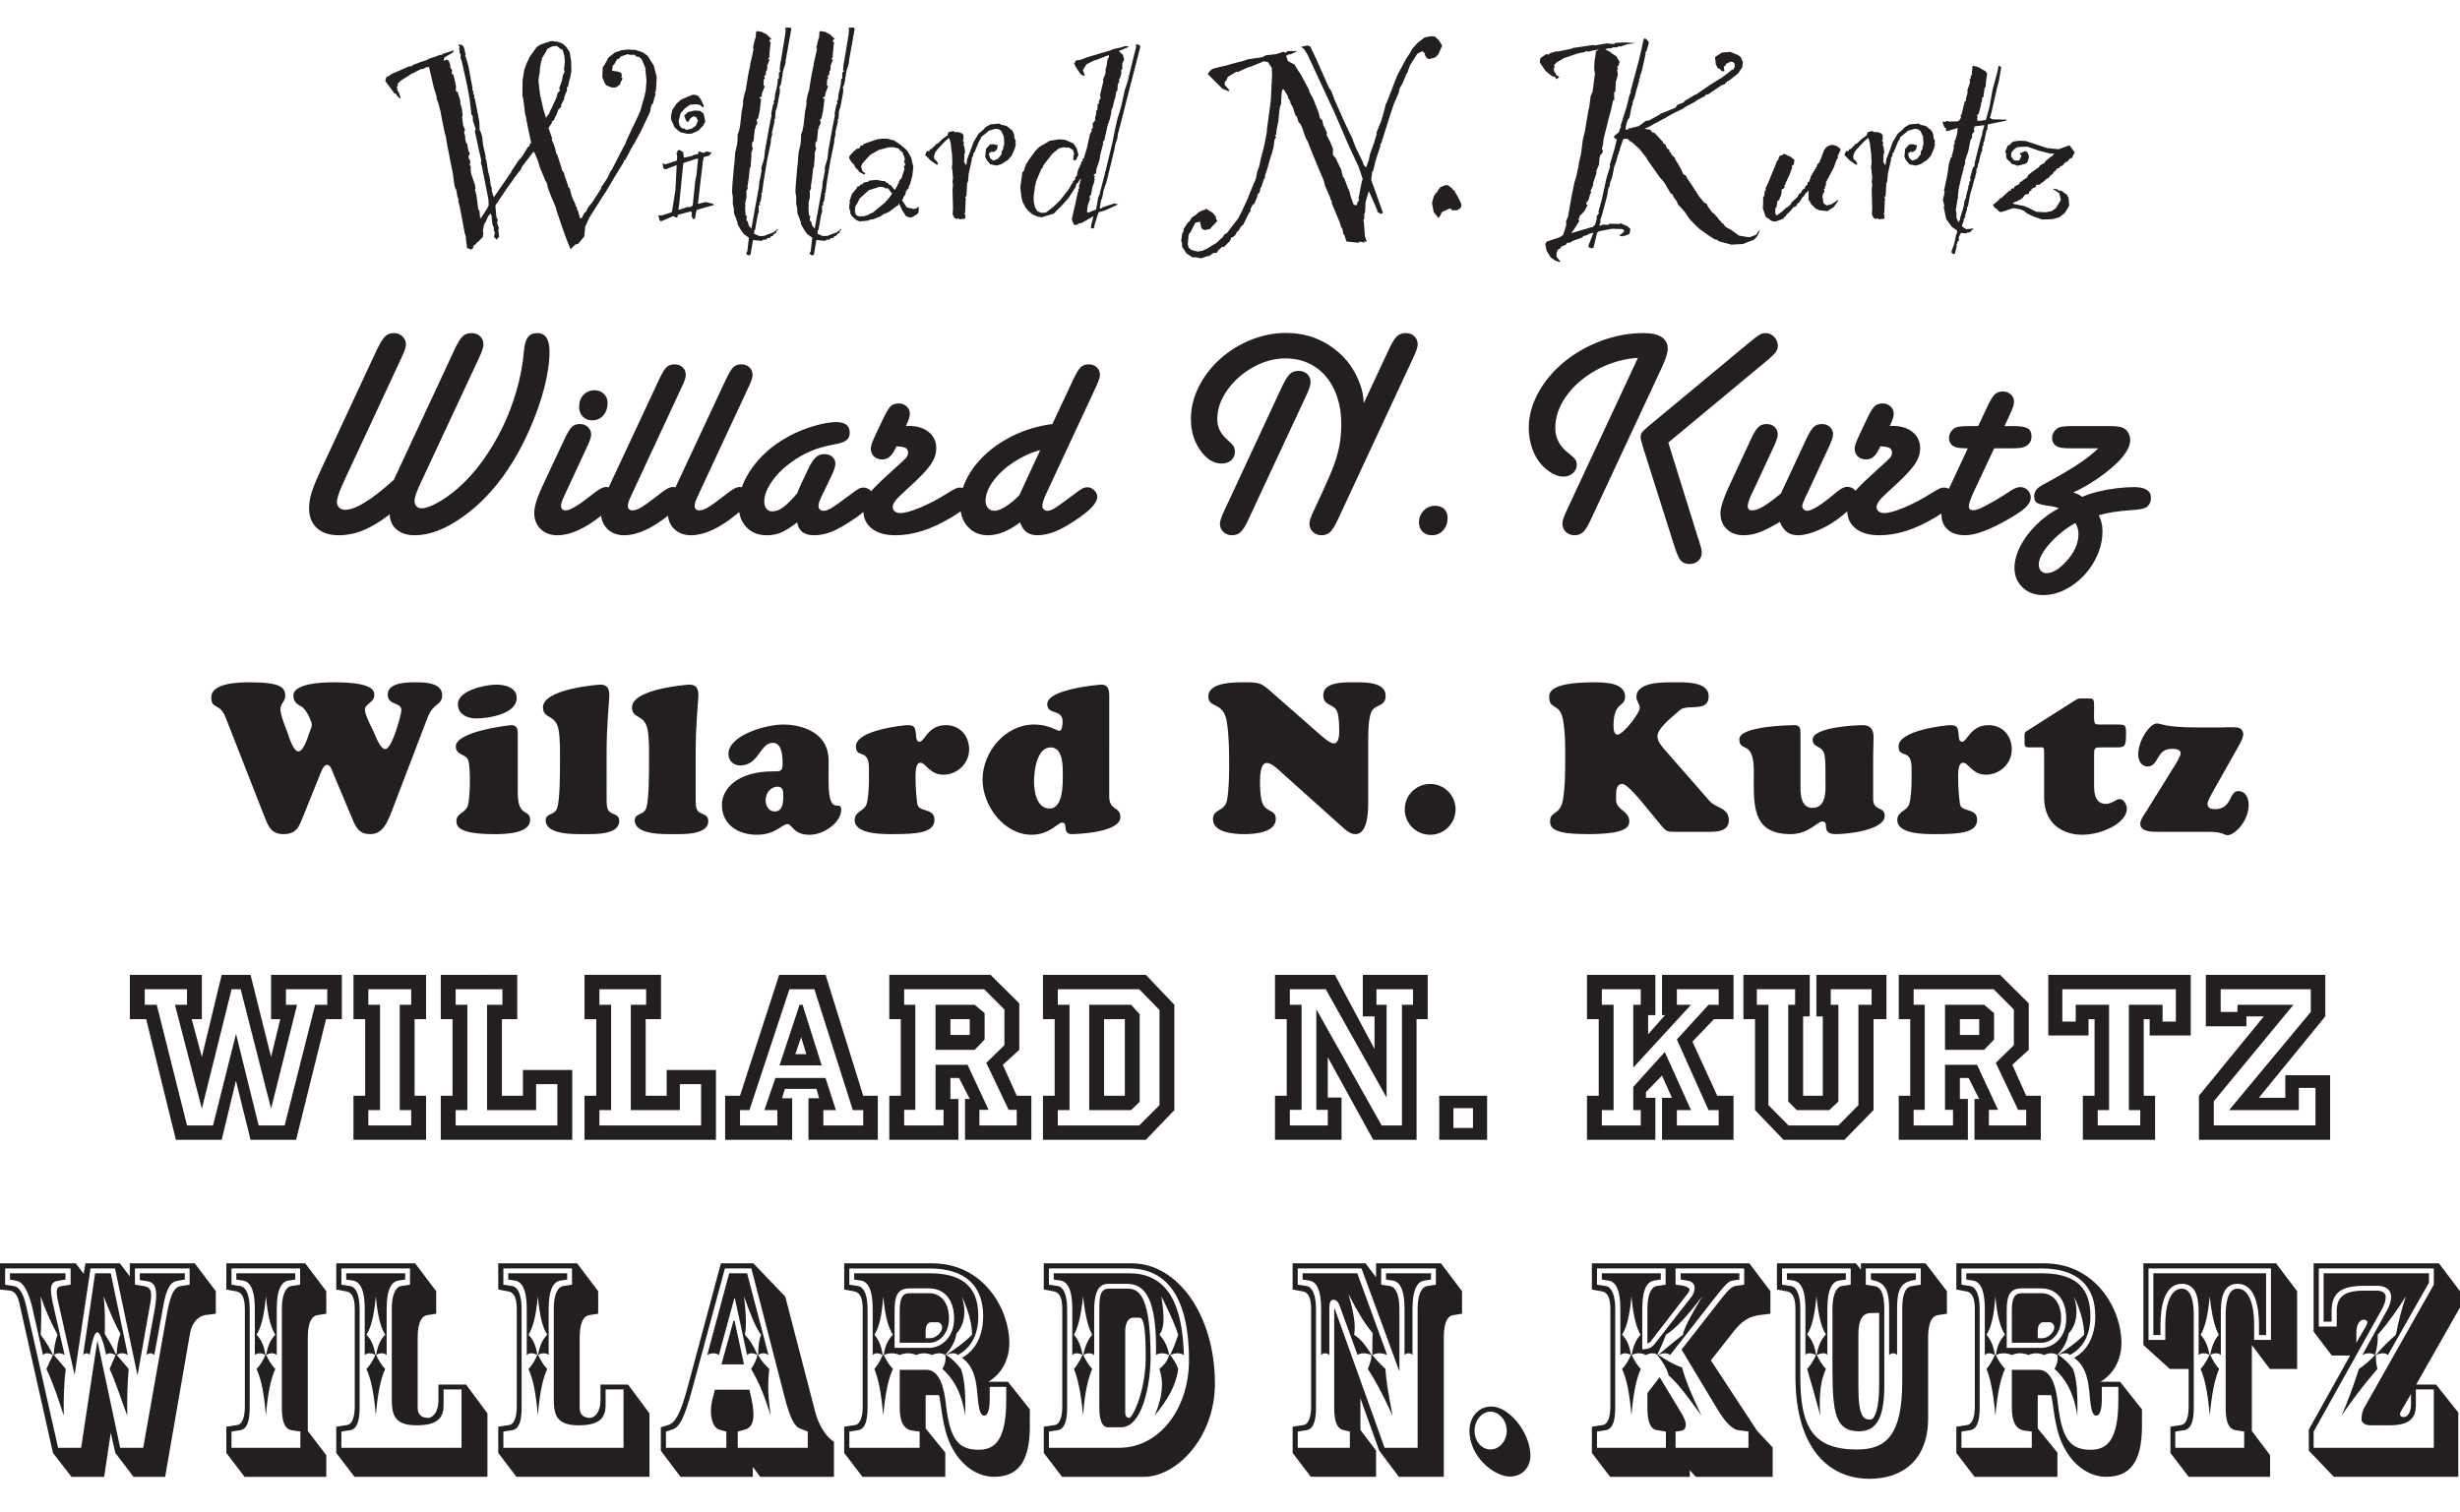
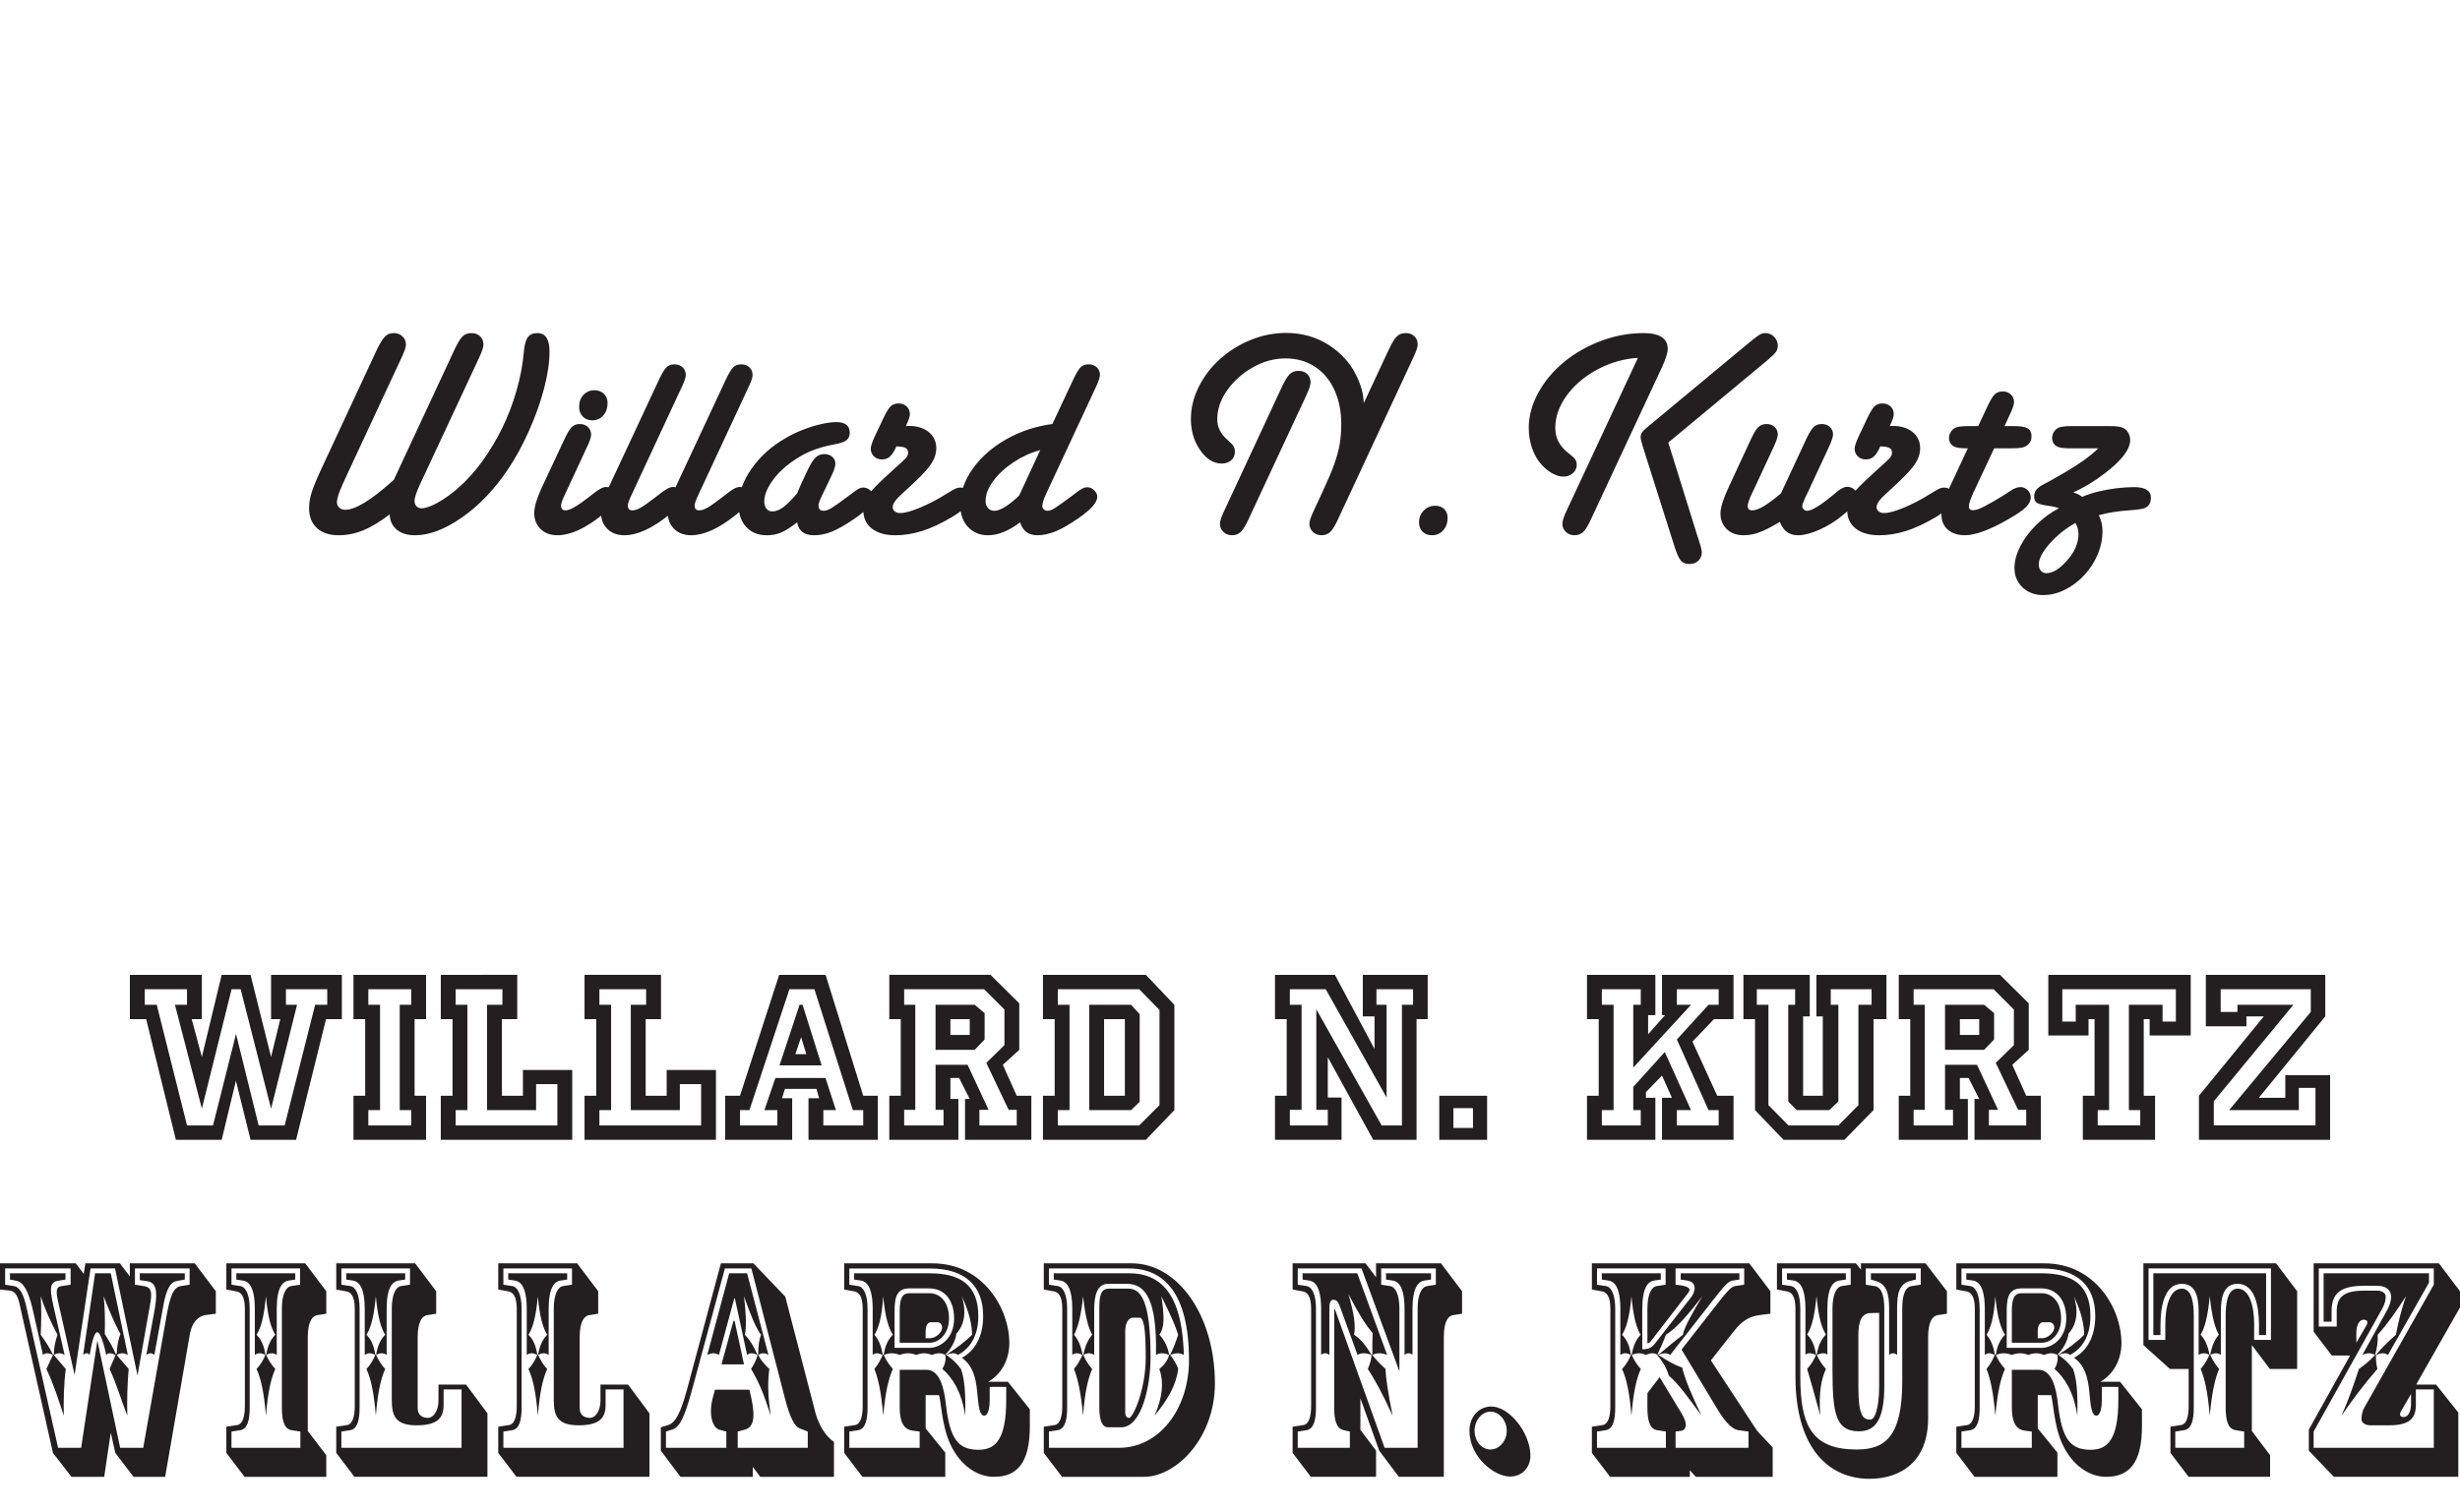
<svg xmlns="http://www.w3.org/2000/svg" version="1.1" id="Layer_1" x="0px" y="0px" width="518.72px" height="318.908px" viewBox="0 0 518.72 318.908" style="enable-background:new 0 0 518.72 318.908;" xml:space="preserve">
-   <path style="fill:#231F20;" d="M425.872,29.679l-1.326,0.167l-0.398,0.263h-0.067l-0.098,0.3l-0.663,0.364  l-0.2,0.531l-0.298,0.696l0.23,0.53l-0.063,0.332l0.198,0.695l0.631,0.531l0.363,0.465  l0.828,0.232l0.365,0.198l1.394-0.366l0.498-0.165l0.296-0.364l0.268-0.962l-0.165-0.729  l-0.333-0.398l-0.266-0.133l-1.193,0.497l0.1,0.199l0.298,0.267l-0.465,0.993l-0.631,0.066  l-0.562-0.1l-0.131-0.232l-0.431-0.596l0.063-0.729l0.498-0.664l0.63-0.464l0.466-0.101  l1.791-0.064l2.485,0.861l2.388,0.597l0.596-0.034l0.233,0.166l-0.3,0.067l-0.099,0.265l-0.431,0.265  l-1.028,0.83l-0.298,0.463l-0.896,0.465l-0.099,0.266h-0.134l-0.033,0.165l-1.459,0.996l-0.896,0.762  l0.032,0.267l-1.259,0.861v0.132h-0.331l-0.167,0.465l-1.062,0.597l-0.03,0.231l-0.135,0.135  l-0.067-0.067l-0.461,0.165v0.267l-0.466,0.198l-1.525,1.392l-0.464,0.232l-0.067,0.199l-1.227,1.029  l-0.067,0.064l0.4,0.599l0.496,0.297l0.332,0.432l0.529,0.199l0.199-0.133l0.431-0.1  l1.759-0.598l0.266-0.032l1.294,0.231l0.861,0.333l0.397,0.397l1.326,0.697l2.056,0.729  l1.759-0.034l0.065-0.065l0.232,0.065l1.592-0.432l1.161-0.895l0.828-1.358l0.1-0.266l-0.132-1.624  l-0.5-0.797h-0.131l-0.896-0.664h-0.466l-0.397-0.297l-0.794-0.134v0.198l0.266,0.102l0.961,0.663  l0.332,1.425l-1.028,1.691l-0.896,0.663l-1.229,0.232h-0.198l-1.822-0.1l-1.459-0.73l-1.161-0.497  l-1.061-0.199l-1.262-0.264v-0.134l0.433-0.266l0.396-0.099l1.128-0.629l0.631-0.798l0.761-0.165  l0.166-0.563l0.332-0.132l0.133-0.134l-0.065-0.199l1.028-0.497l-0.102-0.364l0.465-0.034  l0.563-0.098V38.666l0.399-0.199l0.962-0.862h0.265l0.266-0.431l0.796-0.664l-0.035-0.198l0.067-0.101  h0.266l0.165-0.364l0.268-0.066v-0.101l-0.035-0.031l0.065-0.101l0.498-0.132l0.166-0.333  l0.465-0.132l0.596-0.729l0.033,0.032l0.465-0.231l0.165-0.232h0.067l0.067-0.199l0.528-0.297h0.166  l0.034-0.266l0.463-0.896l-1.094-1.492l-2.287,0.828l-2.42-0.231l-4.51-1.493L425.872,29.679z   M418.444,26.431l-0.198,0.693l-0.2,0.565l-0.132,0.928l-0.099,0.134l-1.128,4.376l-0.266,1.062  l-0.067,0.895l-0.33,0.232l-0.599,2.156l0.101,0.431l-0.266,0.531l-0.065,0.597l-0.165,0.132v0.464  l-0.465,1.725l0.032,0.199l-0.399,0.963l-0.131,1.061l-0.762,2.422v0.364l-0.267,0.265l0.165,0.264  l-0.298-0.132l-0.398-0.962l0.067-0.563l-0.165-0.93l0.363-2.354l0.133-0.132l-0.065-0.3  l0.165-1.657l0.563-2.486l0.498-1.79L414,35.383l0.1-0.135l0.331-0.96l-0.099-0.331l0.698-2.022  l0.363-1.857l0.098-0.53l0.333-0.466l0.034-0.896l0.166-0.064l0.33-0.531l-0.165-0.267  l0.198-0.663l1.724-0.229H418.444z M421.162,15.188l-0.993,3.682l-0.664,3.713l-0.763,2.72  l-1.359,0.199l-0.463-0.101v-0.529l0.131-0.198l-0.232-0.267l0.432-0.464l0.498-1.924l-0.067-0.098  l0.266-0.664l-0.067-0.531l0.333-0.266l0.267-1.924l0.198-0.198l0.098-1.159l0.233-1.659l-0.3-0.465  l-1.558-0.895l-1.126-0.299l-0.103,0.132l-0.165,1.792l-0.23,0.397l0.032,0.333l-0.232,0.263  l0.067,0.633l-0.563,1.657l0.065,0.431l-0.363,1.392l0.033,0.397l-0.266,0.067l-0.698,2.852  l-0.197,0.067l0.1,0.463l-0.266,0.564l-0.465,0.297l-1.792,0.034l-0.528-0.132l-0.266,0.231  l-0.465-0.1l-0.098,0.199l0.33,0.929l0.464,0.431l-0.131,0.166l0.198,0.332l2.319-0.696  l-0.1,1.128l-0.397,1.426l-0.297,0.363l0.233,0.101l-0.333,0.795l0.1,0.3l-0.265,1.128  l-0.232,0.694l0.13,0.232l-0.296,0.066l-0.433,1.459l-0.165,1.394l-0.265,1.525l-0.166,0.695  l-0.399,1.957l0.167,0.231l-0.167,0.3l0.067,0.099l-0.3,1.26l0.3,1.293l-0.131,0.232  l0.463,2.256l0.099,0.33l1.193,1.627l1.063,0.728l-0.035,0.63l-0.167,0.233l-0.396,1.955  l-0.562,1.493l0.032,0.464l0.331,0.199l0.367-0.099l0.098-0.532l0.232-0.896v-0.562l0.23-0.266  l-0.13-0.166l0.33-0.265l0.101-0.432l-0.135-0.165l0.5-1.062l1.158,0.067l0.299-0.232l0.365,0.099  l0.896-0.896l-1.56,0.167l-0.862-0.531l-0.031-0.398l0.363-0.862l-0.032-0.299l0.363-0.562  l-0.065-0.232l0.433-1.36l-0.067-0.198l0.265-0.529l0.065-0.398l0.4-2.09l0.461-1.492  l0.433-1.725l0.167-0.165l-0.034-0.3l0.298-0.96l-0.065-0.299l0.133-0.496l0.165-0.135  l0.067-0.762l0.131-0.101l0.431-1.956l0.169-0.099l-0.102-0.232l0.267-0.333v-0.893l0.266-0.367  l-0.067-0.363l0.198-0.364l0.498-2.323l0.232-0.297l-0.067-0.299l0.133-0.697l3.781-0.762  l0.2-0.166l-0.067-0.067l-2.985-0.065l-0.562-0.331l0.098-0.067l0.398-1.557l1.094-4.843  l0.365-1.326l0.433-2.521l0.03-0.431l-0.528-0.232L421.162,15.188z M401.632,26.828l-0.363,0.432  l-1.096,0.927l-1.062,1.758l-0.628,1.758l-0.73,1.89l-0.133,1.062l-0.266,0.1l-0.1-0.464  l-0.133-0.034l0.067-1.822l0.133-0.266l-0.133-1.094l-0.232-0.631l0.165-0.231l-0.131-0.398  l-0.268-0.198l0.268-0.034v-0.862l-0.067-0.332l-0.266-0.264l-0.73-0.267h-0.763l-0.363-0.231  l-0.996,0.266l-0.199,0.663l-0.166,0.132l-0.861,0.597l-0.993,0.962l-0.498,0.232l-0.165,0.364  l-0.2,0.034l-0.398,0.498l-0.43,0.132l-0.101,0.364h-0.532l-0.363,0.798l1.128,1.158l1.292,0.896  l0.333-0.034l-0.232-0.597l-0.599-0.596l-0.063-0.498l0.264-0.862l0.53-0.696l1.427-1.526  l0.961-0.862l0.331,1.061l0.3,2.489l0.065,1.822l-0.099,0.996l0.099,0.496l0.135,1.659  l-0.103,0.762l0.103,0.764l-0.103,0.894l0.103,3.849l-0.067,1.358l0.332,0.73l0.496,0.265  l0.397-0.167l0.168,0.232l1.259-0.131v-0.862l-0.232-0.067l0.2-0.266l0.1-2.287l-0.034-0.267  l0.132-0.264l-0.165-0.464l0.266-0.465l0.032-0.697l0.101-1.822l0.197-0.465l0.133-1.592  l0.696-3.084l-0.063-0.167l0.363-0.63l-0.067-0.297l0.3-0.332l0.796-1.957l0.23-0.496l0.2-0.201  l0.131-0.496l1.693-1.394l1.392-0.397l0.663,0.101l0.532,0.364l0.529,1.128l0.1,1.392l-0.065,0.63  l-0.165,0.168l0.063,0.396l-0.398,0.63v0.563l-0.761,0.963l-0.996,0.396l-0.663-0.531l-0.264-0.96  l0.464-0.398l0.563,0.065l0.663-0.496l0.199-0.929l-0.896-0.232l-0.761,0.066l-0.833,0.928  l-0.165,1.626l0.232,0.597l0.829,1.027l1.328,0.266l1.026-0.3l1.394-0.894l0.796-0.929l0.663-1.559  l0.198-0.829l-0.165-0.3l0.165-0.198l-0.131-0.496l-0.165-0.199l-0.103-0.962l-0.363-0.73  l-1.195-0.96l-1.192-0.267l-0.3-0.231l-1.89,0.165L401.632,26.828z M372.386,40.058l-0.268,0.232  l-0.098,0.994l-0.232,0.299v1.062l-0.065,1.326l0.628,1.823l0.664,0.366l0.267,0.264l0.562,0.266  l0.532,0.033l0.198-0.066l1.493-0.529l0.166-0.398l0.065,0.034l0.365-0.233l-0.035-0.167l0.963-0.927  l0.496-0.664l0.73-0.332l0.133-0.431l0.53-0.432l0.631-1.027l0.266-0.199l0.397-0.63  l0.266-0.165l0.2-0.299l0.13,0.066l-0.032,1.758l0.298,0.464l0.365,0.662l0.431,0.3l0.232,0.397  l0.3,0.066l0.131,0.199h0.266l0.232,0.198h0.098l1.727,0.166l0.463-0.398l0.101-0.033l0.663-0.397  l0.996-1.425l-0.035-0.134l-1.425,0.929l-0.995,0.266l-0.696-0.498l-0.133-1.095l-0.064-0.064  l0.064-0.73l0.365-0.562l-0.134-0.465l0.232-0.232v-0.364l0.232-0.266l-0.067-0.431l0.1-0.034  l-0.064-0.266l0.165-0.099l0.167-0.498l0.264-0.299l0.032-0.165l0.996-1.856l0.695-1.923  l0.266-0.232l-0.131-0.299l0.629-1.294l-0.131-0.397l-0.73-0.498l-0.796-0.232l-0.399,0.066  l-0.031,0.067l-0.135-0.067l-0.896,0.499l-0.098,0.297l-0.232,0.167l-0.266,0.762l-0.729,1.891  l-0.431,0.431l-0.202,0.565l-1.259,2.088l0.067,0.132l-0.2,0.366l-0.131,0.529l-0.3,0.034  l-0.1,0.562l-0.431,0.366l-0.099,0.432l-0.499,0.297l-0.266,0.564l-0.563,0.431l-0.197,0.496  l-1.361,1.261v0.232l-0.762,0.696l-0.265,0.101l-1.028,0.927l-0.994,0.697l-0.2-0.165l-0.1-0.465  l0.034-0.863l0.232-0.299l0.166-1.192l0.431-0.331l0.165-0.631l0.135-0.1l0.165-0.763V40.025  l0.629-0.432l-0.033-0.529l0.232-0.198l0.067-0.398h0.063l-0.063-0.232l0.131,0.032l0.101-0.032  l0.032-0.332l0.399-0.762l0.694-1.825l-0.131-0.098l0.198-0.366l0.266-0.199l0.132-0.928  l-1.061-0.83l-0.165,0.033l-0.597-0.364l-0.465-0.1l-0.165,0.066l0.03,0.101l-0.663,0.231  l-0.296,0.53l0.032,0.232l-0.332,0.299l-0.232,0.663l-1.79,4.343l-0.399,0.798L372.386,40.058z   M346.223,9.883l-0.102,0.53l-0.629,2.62l-1.691,6.3l0.101,0.231l-0.2,0.2l-0.2,0.695  l-0.528,2.122l-1.227,3.879l0.065,0.366l-0.2,0.233l-0.23,0.794l-1.028,0.862v0.364l0.563,0.3  l-0.431,1.856l-1.062,3.582l0.1,0.23l-0.73,2.388l-0.098,0.366l-0.929,4.243l-0.397,1.46  l-0.331,1.194l0.131,0.265l-0.463,0.598l-0.035,0.729l-0.363,1.194l-0.2,0.099l-0.197,0.3  l-0.3,0.033l-4.311,1.259l0.431-0.564l1.294-1.988l-0.2-0.399l0.233-0.264v-0.366l0.165-0.165  l0.798-0.796l0.729-1.326l-0.331-0.364l0.563-0.862l0.363-1.293l0.167-0.067l-0.1-0.529l0.298-0.632  l0.266-0.63l-0.101-0.166l0.665-1.956l0.131-0.431l-0.131-0.199l0.629-1.458l0.098-1.459  l0.268-0.697l0.298-0.199l0.165-0.596l-0.23-0.266l0.23-1.062l0.166-1.293l0.532-2.088l0.465-1.892  l0.597-2.188l0.363-1.824h0.265l-0.032-1.624l0.265-0.299l0.067-1.822l0.231-0.831l0.232-0.829  l-0.166-1.027l0.198-0.199l-0.198-0.531l0.266-0.098l0.232-0.697l-0.034-0.267l-0.629-1.061  l-0.563-0.363l-0.963-0.697l-0.796-0.364l0.466-0.232l0.894-0.033l0.198-0.199h0.863l0.465-0.231  l0.298,0.066l1.526-0.498l1.624-0.231l-1.856-0.133l-2.288,0.067l-0.399,0.263l-1.524-0.132  l-2.521,0.432l-0.232-0.101l-4.31,0.631l-0.464,0.199l-2.853,0.563l-0.165-0.066l-1.359,0.397  l-0.334,0.3l-0.496-0.102l-1.229,0.862l-0.131,0.896l1.227,1.791l1.129,0.929l0.463,0.298  l0.266-0.099l0.465,0.63l0.596-0.498l-0.73-0.431l-0.065-0.331l-0.298-0.333l-0.1-0.663  l0.232-0.465l-0.232-0.231l0.695-0.662l0.931-0.498l0.398-0.299l3.016-1.027l1.492-0.299  l0.3-0.231l0.397,0.166l1.159-0.299l1.161-0.166l-0.663,0.364l-0.033,0.465l-0.265,1.724  l-0.065,1.593l0.165,0.928l-0.498,3.846l-0.397,0.831l-0.3,2.32l-0.198,0.828l-0.729,4.345  l-0.431,1.756l-0.397,3.052L332.892,34.521v0.331l-0.53,2.421l-0.398,1.293l-0.63,3.118l-0.696,4.012  l-0.397,0.896v0.96l-0.631,1.99l-0.631,0.465l-2.785,0.93l-0.363,0.495l0.298,1.493l0.861,1.36  l1.028,0.729l0.861,0.264l0.135-0.132l-0.796-0.963v-0.828l0.23-0.63l0.598-0.364l0.166-0.364  l0.232-0.067l0.729-0.299l0.3-0.431l0.663-0.033l0.398-0.331l1.922-0.664l0.498-0.396l0.761-0.199  l0.2-0.199l1.062-0.299l-0.101,0.333l-0.894,2.287v0.464l0.763,0.233l0.264-0.135l0.764-3.183  l0.397-0.298l2.753-0.53l2.057,0.066l0.331,0.099l0.197,0.333l-0.695,0.694h-0.2l-0.198,0.201  l0.597,0.229l0.167-0.098l0.463-0.034l0.963-0.397l0.198-1.027l-0.631-0.599l-1.491-0.63  l-0.232,0.167l-2.12-0.066l-0.135,0.231l-1.26-0.033l-0.562,0.232l-0.133-0.132l0.232-0.565v-0.629  l0.363-1.027l1.062-4.012l0.232-1.461l0.33-0.664l-0.032-0.33l0.53-1.458l0.2-1.028  l0.23-1.161l0.398-1.027l0.365-1.428l0.133-0.132l0.1-0.597l0.167-0.198l0.031-0.366  l0.598-1.756l0.133-0.299l0.562-0.101l0.498,0.167l0.198,0.265l0.598,0.366l1.524,1.357l1.429,1.824  l0.363,0.631l2.485,3.515l0.931,1.062l1.358,2.321l0.431,0.265l0.232,0.563l0.696,0.962l0.167,0.53  l1.425,1.559l1.061,1.559l1.161,1.227l0.929,0.862l2.09,1.493l1.159,0.729l0.565,0.099l0.199,0.266  l2.719,0.729l2.42-0.132l2.388-0.93l0.695-0.795l0.464-1.128h-0.166l-0.561,0.896l-1.394,0.531  l-0.398-0.033l-1.826-0.299l-1.755-1.261l-1.062-0.562l-0.598-0.765l-0.33-0.098v-0.267l-0.431-0.332  l-0.3-0.463l-0.962-1.029l-0.197-0.065l-0.631-0.896l-0.232-0.231l-0.333-0.763l-0.563-0.266  l-1.126-1.395l-1.261-1.987l-0.829-1.229l-0.397-0.596l-0.133-0.397l-0.631-0.364l-0.528-1.195  l-1.163-1.957l-0.065-0.265l-0.729-0.729l-0.165-0.432l-0.268-0.134v-0.398l-0.53-0.363  l-0.365-0.896h-0.266l-0.397-0.631l-1.592-1.724l-0.464-0.099l-0.43-0.564l-1.095-0.166l0.131-0.165  l0.631-0.232l1.028-0.596l2.686-1.428l0.133-0.098l1.426-0.798l2.123-1.027l0.098-0.166l2.257-1.192  l0.298-0.267l1.857-0.995l0.232-0.331l0.363,0.034l2.985-2.023l0.498-0.1l0.562-0.629l0.498-0.232  l1.822-1.46l0.863-1.294l0.133-1.093l-0.463-1.061l-0.565-0.432l-1.625-0.663l-1.791,0.165  l-1.425,0.93l0.166,1.557l0.463,0.862l0.333,0.033l0.463,0.531h0.565l-0.166-0.962l0.166-0.132  l0.232,0.034v-0.432l1.159-0.565l0.565,0.232l0.197,0.333l0.035,0.529l-0.3,0.596l-0.365,0.101  l-0.664,0.563l-1.426,1.061l-1.159,0.697l-0.663,0.431l-0.796,0.498l-2.785,1.924l-0.266,0.064  l-1.459,0.896l-0.696,0.397l-0.232,0.333l-1.294,0.498l-0.397,0.597l-2.653,1.095l-0.365,0.098  l-0.396,0.299l-2.092,1.16l-0.828,0.168l-1.392,1.061l-1.824,0.465h-0.365l-0.067,0.297l-0.596-0.065  l0.199-1.062l0.266-0.862l0.397-0.597l0.498-2.419l0.198-0.431l-0.067-0.267l0.433-1.061l0.331-1.293  l0.663-2.354l0.1-0.101l-0.198-0.199l0.363-0.33l-0.165-0.299l0.165-0.166l0.363-1.228  l0.73-3.315l-0.098-0.232l0.264-0.266l0.465-1.658l0.067-0.198l-0.365-0.498l-0.398-0.331  l-0.33,0.065L346.223,9.883z M303.744,39.461l-0.496,0.631l-0.268,0.529h-0.131l-0.532,0.797  l-0.363,1.425l0.363,1.89l0.963,1.195l0.133,0.033l0.663-1.26l1.725-0.765l0.431,0.432l1.094-0.033  l0.598-0.431l0.165-0.267l0.067-0.297l-0.102-0.531l-0.663-1.326l-0.629-1.062v-0.132l-0.463-0.331  l-0.202-0.366l-0.165-0.033l-0.596-0.496l-0.166,0.033l-0.365-0.066L303.744,39.461z M300.396,7.894  l-1.459,1.128l-1.129,1.26l-0.498,0.896l-0.794,1.193l-1.89,3.515l-0.796,2.055L293,20.096  l-0.631,1.624L292.237,21.854l-0.299,1.227l-0.63,2.256l-1.062,2.618l0.067,0.332l-0.332,0.994  l-0.231,0.828l-0.86,2.355l-0.268,1.326l-0.563,1.525l-0.498-0.464l-0.23-0.763l-1.428-2.886  l-0.895-2.354l-0.498-0.96l-0.73-1.559l-0.23-0.465l-2.09-4.709l-0.729-1.923l-0.53-0.795  l-2.62-5.903l-1.294-2.719l-0.63-0.232l-1.292,0.299l0.629,0.496l0.73,1.161l4.244,9.152  l1.394,2.983l1.392,3.217l1.492,3.482l2.154,4.644l0.333,0.894l0.598,1.824l-0.165,0.563l-0.268,1.26  l-0.431,2.322l0.099,0.364l-0.331,0.432l-0.131,0.63l-0.663-0.132l-0.465-1.262l-0.166-0.496  l-0.265-1.062l-0.398-0.896l-0.73-1.956l-0.232-0.133l-0.397-1.692l-0.298-0.529l-0.796-1.725  l-0.631-0.761v-1.294l-0.596-1.494l-0.73-1.392l0.067-0.531l-0.764-1.591l-0.232-1.027l-0.463-0.4  l-0.3-1.192l-1.095-2.819l-0.86-1.559l-0.067-0.431l-1.955-3.614l-0.135-0.099l-0.959-1.593  l-0.433-0.231l-0.961-0.53l-0.331-0.896v-0.232l0.528-0.299l0.333,0.033l1.459-0.696h-2.09  l-0.332,0.332l-0.596-0.165l-1.395,0.462l-2.287,0.267l-0.663,0.397L264.25,12.336l-1.227,0.199  l-0.794,0.299l-2.62,0.663l-1.028,0.331l-1.427,0.3l-1.459,0.396l-0.562,0.432l-0.466,0.663  l2.288,2.288l0.796,0.795l1.293,0.531l0.198-0.199l-0.994-1.095l0.033-0.761l0.268-0.134l0.363-0.829  l1.824-1.095l0.298,0.101l0.265-0.167l1.657-0.762l0.863-0.267l0.696-0.297l1.526-0.599l0.265-0.199  l1.028,0.135l0.829,1.227l0.067,1.394l-0.268,5.57l-0.828,6.134v0.432l-0.333,1.757l-0.131,0.663  l-0.3,1.327l-0.528,1.956l-0.268,1.359l-0.463,1.326l-0.298,1.492l-1.229,2.886l-0.431,1.159  l-0.465,1.028l-0.794,1.724l-0.796,1.56l-1.526,1.957l-0.794,1.061l-0.698,0.464l-0.133,0.364  l-1.493,1.36l-0.961,0.563l-0.994,0.63l-0.961,0.432l-0.994,0.167l-1.328-0.333l-0.596-0.529  l-0.168-0.697l0.198-2.088l0.333-0.366l1.061-2.056l0.563-0.133l0.398-0.133l0.366,1.492  l0.629,0.333l1.159-0.267l0.202-0.265l1.324-1.393l-0.298-0.564V45.696l-0.696-0.829l-1.424-0.862  l-0.268,0.297h-0.265l-0.929,0.432l-0.696,0.63l-0.796,0.498l-0.53,0.896l-0.333,0.199l-0.828,1.294  l-0.133,0.761l-0.198,0.134l-0.232,1.725l0.198,0.298v0.862l0.931,1.426l1.293,0.83l0.597-0.034  l1.191,0.232l1.361-0.465l0.232,0.033l1.062-0.73l0.596,0.034l0.332-0.496l0.663-0.633l0.231-0.197  l0.3,0.1l1.292-1.293l0.33-0.762l0.3-0.067l0.498-0.397l0.397-0.764l0.233-0.098l0.562-0.93  l0.498-0.432l1.094-2.223l0.498-0.761l-0.1-0.267l0.563-1.061h0.232l0.695-1.624l-0.032-0.3  l0.565-0.729l0.098-0.762l0.198-0.199l0.532-1.657l0.264-0.332l-0.031-0.398l0.629-1.89  l0.133-0.565l0.53-1.788l0.2-0.565l0.33-1.227l0.165-1.491l0.365-0.631l-0.232-0.364  l0.232-0.134l0.099-1.027l0.367-1.792l0.23-2.286l0.167-0.961l0.166-0.266l0.13-2.422  l0.166-0.795h0.3l0.863,1.426v0.299l0.497,0.762l0.063,0.465l0.466,0.762l0.598,1.858l0.23,0.033  l0.4,1.324l0.365,0.299l0.33,0.697l0.831,2.354l0.397,0.697l0.694,1.788l0.3,0.73l1.524,3.715  l0.828,1.89l0.333,1.293l1.094,2.453l-0.033,0.167l0.365,0.631l-0.067,0.264l1.792,4.311  l0.232,0.896l0.23,0.134l0.233,1.26l0.33,0.364l-0.032,0.199l0.365,0.996l2.555,0.264  l0.197-0.264l1.127,0.264l-0.266-0.331l0.665,0.133l-0.399-1.16l-0.033-0.399l-0.197-2.686  l-0.135-0.299l0.232-0.297v-1.095l0.165-0.299l0.101-2.122l0.365-1.328l0.332-1.026l1.756,4.011  v0.333l0.83,0.529l0.365-0.33l-2.455-6.897l0.198-1.725l0.2-0.132l0.497-2.09l0.166-0.563  l0.896-2.687l-0.098-0.199l0.23-0.264l1.659-5.239l0.296-0.93l0.73-2.187l1.094-2.522v-0.297  l0.165-0.565l0.465-0.762l0.829-1.923v-0.165l0.3-0.333l0.431-1.293l0.165-0.364l1.492-2.354  l1.061-0.565l0.565,0.531l-0.032,0.266l0.397,0.663l0.498,0.23l1.324-0.364l0.663-0.729  l0.764-1.757l-0.663-1.095L302.585,7.729l-0.796-0.102L300.396,7.894z M239.579,9.883l-0.596,2.321  l-1.094,4.477l-0.035,0.266l-0.695,2.088l-0.663,3.052l-0.466,1.725l-0.397,1.192l-0.529,2.354  l-0.497,2.52l-1.427,5.937l-1.161,4.51l-0.131,0.232l0.063,0.232l-0.396,0.896l-0.398,2.354  l-0.098,0.165l-1.627,0.663l-0.232-0.232l0.168-1.326l0.528-1.458l-0.165-0.135l0.066-0.431  l0.264-0.165l0.268-1.591l0.431-1.229l-0.101-0.232l0.168-0.032l-0.067-0.598l0.131-0.132  l-0.297-0.397l0.529-0.398l0.067-0.83l0.697-2.089l0.063-0.729l0.665-2.586l-0.065-0.399  l0.296-0.23l0.73-3.283l0.431-1.194l0.268-1.16l0.098-0.861l0.233-0.432l0.397-1.725l0.1-0.134  l0.297-1.591l0.201-0.101l0.099-1.324l0.33-0.697l-0.098-0.397l0.198-0.134l0.33-1.159  l-0.03-0.697l0.232-0.232v-1.292l0.198-0.133l-0.067-0.168l0.267-0.263l-0.267-1.095l-0.895-0.797  l1.824-0.763l0.264-0.265l-0.761-0.034l-1.029,0.333l-1.293,0.265l-0.829,0.332l-4.808,1.425  l-1.594,0.599l-0.693,0.031l-0.232,0.266v0.199l-0.301,0.067l0.333,0.761l1.062,1.626l0.562,0.331  h0.365l-0.433-1.159l0.766-1.229l1.557-0.796l0.531-0.132l2.62-1.027v0.563l-0.233,0.165  l-0.232,1.525l-0.23,0.862v0.763l-0.563,1.394l0.131,0.165l-0.73,3.017l0.135,0.598l-0.398,0.663  l0.065,0.464l-0.298,0.165l-0.065,1.294l-0.232,0.034l-0.067,1.127l-0.133,0.132l-0.066,0.896  l-0.496,0.631l0.034,0.895l-0.265,0.3l0.032,0.364l-0.365,0.663l-0.665,3.018l-0.629,2.055  l-0.298,0.3l0.065,0.364l-0.363,0.101l0.065,0.297l-0.23,0.465l-0.5,1.062l-0.23,1.161  l-0.365,0.33l0.067,0.366L226.25,38.267v0.232l-0.232,0.232l-0.597,1.094l-1.824,2.354l-1.493,1.458  l-1.558,1.195l-0.995,0.067l-0.829-0.366l-0.465-0.795l-0.296-1.227v-1.129l0.263-1.89l-0.064-0.133  l0.132-0.166l0.198-0.961l1.129-2.687l0.232-0.067v-0.232l0.33-0.63l1.792-2.254l1.326-1.061  l1.026-0.266l0.665,0.132l0.297-0.098l0.928,0.529l0.232,0.632l0.035,0.397l-0.2,0.231l0.133,0.265  L226.25,33.693l0.563,0.165l0.598-1.192l-0.4-1.428l-0.693-0.995l-1.661-0.729l-1.225-0.132  l-2.022,0.298l-0.598,0.332l-1.691,0.994l-0.762,0.764l-1.328,1.822l-0.763,1.229v0.23l-0.166,0.168  l-0.197,0.795l-0.331,0.33l-0.433,3.186l0.232,1.987l0.232,1.029l0.662,1.261l0.598,0.694  l0.796,0.697l1.061,0.464l0.929,0.165l2.521-0.761l1.791-1.792l1.359-1.525l1.459-2.254l0.23-0.797  l0.202-0.031l0.528-0.83l0.232-0.133l-0.265,0.664l0.067,0.165l-0.3,0.764l0.132,0.198  l-0.265,0.631l0.034,0.297l-0.102,0.134l-0.596,2.718l-0.663,2.854l0.1,0.497l0.365,0.829  l0.663-0.067l0.498-0.331l0.264,0.032l0.167-0.064l2.52-1.428l-0.497,1.824l-0.067,0.729  l0.53,0.034l0.232-0.264l-0.032-0.333l0.761-2.452l0.202-0.4l1.227-0.33l1.559-0.697  l1.26-0.597l-0.798-0.199l-2.553,0.83l-0.166,0.231h-0.265l-0.099-0.132l0.331-1.792l0.165-0.231  l0.333-1.724l0.562-1.593l0.101-0.364l1.559-6.399l0.264-1.36l0.399-1.16l0.133-0.996l0.861-3.249  l1.028-4.112l2.851-11.074l-0.363-0.364l-0.632-0.067L239.579,9.883z M207.812,26.828l-0.363,0.432  l-1.096,0.927l-1.061,1.758l-0.631,1.758l-0.729,1.89l-0.135,1.062l-0.263,0.1l-0.101-0.464  l-0.133-0.034l0.065-1.822l0.135-0.266l-0.135-1.094l-0.23-0.631l0.165-0.231l-0.132-0.398  l-0.266-0.198l0.266-0.034v-0.862l-0.065-0.332l-0.268-0.264l-0.729-0.267h-0.763l-0.363-0.231  l-0.996,0.266l-0.2,0.663l-0.165,0.132l-0.861,0.597l-0.994,0.962l-0.498,0.232l-0.165,0.364  l-0.2,0.034l-0.399,0.498l-0.431,0.132l-0.098,0.364h-0.533l-0.363,0.798l1.129,1.158L197.5,34.72  l0.33-0.034l-0.23-0.597l-0.598-0.596l-0.067-0.498l0.268-0.862l0.53-0.696l1.426-1.526  l0.962-0.862l0.33,1.061l0.3,2.489l0.065,1.822l-0.098,0.996l0.098,0.496l0.133,1.659  l-0.1,0.762l0.1,0.764l-0.1,0.894l0.1,3.849l-0.065,1.358l0.333,0.73l0.496,0.265  l0.397-0.167l0.167,0.232l1.26-0.131v-0.862l-0.233-0.067l0.2-0.266l0.099-2.287l-0.033-0.267  l0.133-0.264l-0.165-0.464l0.263-0.465l0.035-0.697l0.1-1.822l0.198-0.465l0.133-1.592l0.695-3.084  l-0.065-0.167l0.365-0.63l-0.067-0.297l0.3-0.332l0.796-1.957l0.231-0.496l0.199-0.201  l0.131-0.496l1.691-1.394l1.395-0.397l0.663,0.101l0.53,0.364l0.53,1.128l0.099,1.392  l-0.065,0.63l-0.166,0.168l0.065,0.396l-0.397,0.63v0.563l-0.762,0.963l-0.995,0.396l-0.663-0.531  l-0.264-0.96l0.461-0.398l0.565,0.065l0.663-0.496l0.2-0.929l-0.896-0.232l-0.766,0.066  l-0.828,0.928l-0.166,1.626l0.233,0.597l0.828,1.027l1.326,0.266l1.028-0.3l1.395-0.894  l0.795-0.929l0.664-1.559l0.197-0.829l-0.165-0.3l0.165-0.198l-0.131-0.496l-0.169-0.199  l-0.098-0.962l-0.363-0.73l-1.196-0.96l-1.191-0.267l-0.3-0.231l-1.89,0.165L207.812,26.828z   M186.821,39.761l0.399-0.067l0.895,1.128l-0.496,0.729l-0.963,1.128l-2.685,2.223l-0.532,0.132  l-0.131,0.198l-0.997,0.333l-0.994,0.098l-0.73-0.231l-0.229-0.364l0.032-0.232l-0.133-0.231  l0.101-1.129l0.264-0.297l0.63-1.294l0.399-0.366l1.591-1.424l0.464-0.133l1.658-0.531l0.763-0.033  L186.821,39.761z M184.834,29.415l-2.654,0.928l-0.397,0.397l-0.299-0.065l-0.232,0.563l-0.63,0.165  l-0.762,0.697l-0.73,0.795l-0.065,0.498l0.463,0.764l0.531,0.529l0.3,0.63l0.661,0.631  l0.134,0.299l0.994,0.529h0.198l0.102-0.265l-0.531-0.332l-0.265-0.663l-0.066-0.432l0.231-0.562  l0.331-0.397l1.36-1.458l1.758-1.031l1.126-0.297l0.83-0.231l1.127-0.067l1.193,0.299  l0.101,0.232l0.796,0.695l-0.067,0.232l0.232,0.333l0.2,0.761l-0.166,0.532l0.264,0.562  l-0.331,0.532l0.166,0.364l-0.663,2.088l-0.299,0.198l-0.596,1.361l-0.465,0.795l-0.231-0.132  l-0.663-0.862l-0.333-0.033l-0.166-0.331l-0.431-0.167l-0.297-0.298l-0.663-0.033l-1.095-0.232  l-1.627,0.165l-0.132,0.267h-0.332l-0.661,0.165l-0.267,0.366l-0.299-0.033l-0.297,0.396l-0.4,0.067  l-0.263,0.496l-0.93,1.095l-0.498,1.525l0.134,0.331l-0.134,0.133l-0.065,0.962l0.265,0.896  l-0.065,0.199l0.432,0.695l0.927,0.796l0.663,0.232l1.89-0.165l0.101-0.165l0.829-0.102l1.525-0.597  l0.696-0.498l1.027-0.396l1.825-1.358l0.198-0.067l0.165-0.432l0.531,1.027v0.133l0.963,1.525  l0.794,0.299l0.532-0.1l0.959-0.563l0.333-0.364l0.065-0.431v-0.798h-0.131l-0.398,0.333  l-0.497,0.099l-1.459-0.298l-1.029-1.525l0.133-0.199l0.232-0.596l0.301-0.332l0.197-0.862  l0.563-0.597l0.032-0.498l0.2-0.199l0.498-1.822l0.232-1.923l-0.465-1.991l-0.829-1.458  l-1.228-1.095l-1.492-1.027l-1.558-0.399h-0.996L184.834,29.415z M178.896,5.87l0.134,0.432  l-0.101,1.027l-0.861,5.24l-0.199,1.027l-0.098,1.161l0.165,0.266l-0.333,0.298v1.195l-0.232,0.198  l-0.065,0.896l-0.199,1.028l-0.299,1.226l-0.098,1.128l-0.232,0.364l0.099,0.431l-0.232,0.364  l-0.364,1.858l0.067,0.298l-0.565,2.885l-0.828,4.642l-0.166,1.593l-0.597,2.024l0.065,0.462  l-0.33,1.858l-0.133,0.431l-0.134,1.425l-0.63,3.416l-0.929,5.173l-0.53-0.597l-0.265-0.962  l-0.233-0.1v-0.596l0.134-0.198l-0.332-0.432l-0.099-1.626l0.099-0.663l-0.199-0.033l0.199-0.265  l-0.034-0.134l0.232-1.061l-0.033-1.293l0.3-0.465l-0.067-0.431l0.299-1.957l0.199-1.954  l0.165-0.232l0.166-2.323l0.033-0.364l-0.099-0.099l0.364-1.128l-0.166-0.465l0.034-0.794  l0.297-0.333l0.267-2.588l0.265-0.131l-0.165-0.199l0.432-0.795l-0.167-0.797l0.299-0.165  l0.364-1.658l0.299-2.553l-0.333-0.034v-0.198l0.432-0.266l0.101-0.697l0.562-1.425l-0.266-0.199  l0.067-1.229l0.265-0.364l-0.231-0.297l0.396-0.366l0.034-0.729l0.232-0.266l0.034-0.929  l0.495-1.293l-0.364-0.034l0.333-0.462l-0.034-0.232l0.199-2.188l0.1-0.698l-0.299-0.132  l0.133-0.43l0.333-0.102l-0.997-0.96l-1.027-0.565l-1.027-0.165l-0.199,0.099l-0.1,1.36  l-0.132,0.199l-0.432,1.857l0.132,0.132l-0.165,0.93l-0.431,1.956l-0.132,0.198l0.064,0.298  l-0.431,1.956l-0.364,2.189l-0.199,1.293l-0.267,0.796l-0.297,1.458v0.831l-0.265,1.293l-0.366,3.184  l-0.23,1.061l-0.266,0.696l-0.034,1.261l-0.066,0.562l-0.034,0.299l-0.396,1.759l-0.166,2.254  l-0.101,0.696l-0.331,3.944l-0.066,1.428l0.168,0.896v1.591l0.229,1.027v0.831l0.764,2.021  l-0.033,0.267l0.597,1.094l0.764,1.095l1.061,0.763l-0.332,2.919l-0.264,0.364l0.331,0.396  l0.396,0.034l0.232-0.199l0.498-2.951l0.067-0.065l1.789,0.165l0.3-0.232l0.663-0.034l0.232-0.33  l0.63-0.034l-0.034-0.231l0.563-0.232l0.266-0.398l0.432-0.197l0.033-0.398l0.297-0.199  l0.034-0.265l-0.962,0.761l-0.366,0.134l-1.69,0.631h-0.927l-1.061-0.466v-0.629l0.198-0.266  l0.529-3.052l0.232-0.63l-0.034-1.392l0.301-0.067v-0.231l-0.166-0.232l0.297-0.265l-0.065-0.231  l0.199-0.167l-0.067-0.199l0.166-0.862l-0.132-0.232l0.199-0.199l0.066-0.462l0.264-1.99  l0.697-4.212l0.63-3.049l0.198-0.963v-0.498l0.3-1.261l-0.067-0.265l0.565-2.453l-0.134-0.165  l0.231-0.299l0.102-1.625l0.297-0.798l0.596-3.182v-0.862l-0.098-0.132l0.299-0.597l0.165-0.831  l0.331-2.088l0.531-1.69l-0.033-0.267l1.226-6.897l-0.231-0.264L178.896,5.87z M165.534,5.87  l0.132,0.432l-0.1,1.027l-0.862,5.24l-0.199,1.027l-0.098,1.161l0.165,0.266l-0.33,0.298v1.195  l-0.233,0.198l-0.066,0.896l-0.198,1.028l-0.3,1.226l-0.099,1.128l-0.232,0.364l0.1,0.431  l-0.233,0.364l-0.364,1.858l0.067,0.298l-0.565,2.885l-0.828,4.642l-0.165,1.593l-0.597,2.024  l0.066,0.462l-0.332,1.858l-0.133,0.431l-0.134,1.425l-0.629,3.416l-0.928,5.173l-0.531-0.597  l-0.266-0.962l-0.232-0.1v-0.596l0.134-0.198l-0.333-0.432l-0.098-1.626l0.098-0.663l-0.199-0.033  l0.199-0.265l-0.033-0.134l0.232-1.061l-0.034-1.293l0.3-0.465l-0.066-0.431l0.299-1.957  l0.198-1.954l0.166-0.232l0.167-2.323l0.031-0.364l-0.098-0.099l0.364-1.128l-0.166-0.465  l0.033-0.794l0.298-0.333l0.266-2.588l0.266-0.131l-0.166-0.199l0.432-0.795l-0.167-0.797  l0.299-0.165l0.364-1.658l0.299-2.553l-0.33-0.034v-0.198l0.431-0.266l0.099-0.697l0.563-1.425  l-0.265-0.199l0.065-1.229l0.267-0.364l-0.233-0.297l0.398-0.366l0.032-0.729l0.232-0.266  l0.034-0.929l0.498-1.293l-0.366-0.034l0.332-0.462l-0.033-0.232l0.199-2.188l0.101-0.698  l-0.3-0.132l0.133-0.43l0.332-0.102l-0.996-0.96l-1.028-0.565l-1.027-0.165l-0.198,0.099  l-0.101,1.36L159.2,8.225l-0.432,1.857l0.133,0.132l-0.165,0.93l-0.432,1.956l-0.132,0.198  l0.064,0.298l-0.431,1.956l-0.364,2.189l-0.199,1.293l-0.265,0.796l-0.298,1.458v0.831l-0.266,1.293  l-0.364,3.184l-0.232,1.061l-0.266,0.696l-0.033,1.261l-0.067,0.562l-0.031,0.299l-0.399,1.759  l-0.165,2.254l-0.1,0.696l-0.332,3.944l-0.064,1.428l0.165,0.896v1.591l0.231,1.027v0.831  l0.763,2.021l-0.034,0.267l0.6,1.094l0.761,1.095l1.062,0.763l-0.331,2.919l-0.266,0.364  l0.331,0.396l0.396,0.034l0.233-0.199l0.497-2.951l0.067-0.065l1.79,0.165l0.299-0.232l0.663-0.034  l0.232-0.33l0.63-0.034l-0.033-0.231l0.562-0.232l0.266-0.398l0.432-0.197l0.033-0.398l0.299-0.199  l0.032-0.265l-0.961,0.761l-0.363,0.134l-1.692,0.631h-0.928l-1.062-0.466v-0.629l0.199-0.266  l0.529-3.052l0.231-0.63l-0.033-1.392l0.3-0.067v-0.231l-0.165-0.232l0.297-0.265l-0.065-0.231  l0.199-0.167l-0.066-0.199l0.165-0.862l-0.133-0.232l0.199-0.199l0.067-0.462l0.265-1.99  l0.695-4.212l0.631-3.049l0.197-0.963v-0.498l0.3-1.261l-0.066-0.265l0.564-2.453l-0.133-0.165  l0.231-0.299l0.101-1.625l0.297-0.798l0.599-3.182v-0.862l-0.101-0.132l0.299-0.597l0.165-0.831  l0.332-2.088l0.53-1.69l-0.032-0.267l1.227-6.897l-0.233-0.264L165.534,5.87z M147.196,33.426  l-0.332,3.516l-0.264,1.193l-0.531,5.24l-0.597,0.297h-0.563l-1.625,0.565l-0.233-0.067l0.166-1.095  l0.862-8.622l0.198-0.132l2.354-0.764L147.196,33.426z M142.853,31.769l-0.034,0.431l-0.197,0.034  l0.165,0.661l-0.032,0.862l-0.167,0.167l-0.331,0.099l-2.058,0.663l-0.462-0.33l0.099,1.027  l0.431,0.364l2.421-0.928l-0.265,5.205l-0.73,4.643l-0.331,0.199l-1.923,0.597l-0.299-0.101  l-0.298,0.134l0.232,0.928l0.297,0.266l2.62-1.126l0.464,0.297l0.398-0.066l0.101-0.496  l2.816-0.73l0.135,0.531l-0.102,0.364l0.267,0.664l0.1,0.065l0.364-0.065l0.232-1.327  l0.166-0.53l1.027-0.299l2.586-0.73l-0.165-0.231l-0.597-0.166l-0.962-0.232l-1.658,0.398  l0.697-6.003l0.232-1.855l0.098-1.027l0.199-0.996l1.128-0.297l0.562-0.631l-1.125-0.265l-0.565,0.33  l-1.126-0.364l-0.033,0.563l-1.029,0.231l-0.166,0.167l-1.758,0.398l-0.098-0.134l-0.133-1.16  l-0.299,0.065l-0.067-0.23l-0.396-0.168L142.853,31.769z M143.648,20.992l-0.995,0.862l-0.895,1.36  l-0.267,1.227v0.696l0.764,1.756l1.193,0.996l1.491,0.33l0.896-0.033l1.427-0.63l0.994-1.061  l0.464-0.829l-0.366-1.724l-0.761-0.563l-1.161-0.066l-1.359,0.331l-0.797,0.729l0.366,1.027  l0.398,0.397l0.562-0.862l0.663-0.431l0.564,0.232l0.331,0.73l-0.431,1.061l-0.93,0.63  l-1.061,0.232l-0.562-0.33l-0.334,0.031l-0.528-0.563l-0.232-0.961l0.431-1.692l0.994-1.092  l0.996-0.697l1.293-0.101l0.928,0.199l0.266,0.366l0.299,0.031l0.132-0.23l-0.729-1.56  l-0.265-0.165l-0.034-0.266l-0.597-0.333l-0.167,0.033l-0.166-0.098l-0.529,0.064L143.648,20.992z   M118.183,10.314l0.464,0.199l0.364,1.325l0.1,1.293l-0.2,1.525l0.167,0.398l-0.397,0.861  l-0.167,1.03l-0.563,1.557l0.067,0.73l-0.399,0.299l-0.331,1.16l-0.929,2.023l-0.762,1.559  l-0.133,0.064l-0.332,0.532l-0.596-1.956l-0.199-0.93l-0.432-1.856l-0.366-3.051l0.101-0.896  l0.231-1.294l-0.065-0.165l0.299-1.856l0.165-0.133v-0.432l0.862-1.426l0.3-0.596l1.027-0.498  l0.929-0.101L118.183,10.314z M114.069,9.352l-0.929,0.597l-1.459,2.058l-0.663,1.424l-0.464,1.261  l-0.364,2.222l-0.034,3.284l0.166,0.63l0.464,3.58l0.101,0.132l0.099,0.696l0.498,2.489  l0.131,0.562l0.4,1.856l-0.4,0.332l0.102,0.265l-0.398,0.266l-1.127,1.825l-0.398,0.528  l-0.497,0.531l-1.062,1.625l-0.266,0.366l-0.232,0.496l-3.614,5.24l-0.465-1.459l0.067-0.366  l-0.266-0.795l-0.165-1.327l-0.199-0.896l-0.132-0.397l-0.431-2.652l-0.168-0.266l0.066-0.364  l-0.562-2.488l-0.198-1.822l-0.366-1.095l-0.166-0.231l-0.066-1.758l-0.927-4.843l-0.199-0.298  l0.098-0.265l-0.297-0.796l0.065-0.232l-0.198-0.266v-0.562l-0.331-1.691l-0.498-2.784l-0.631-2.125  l-0.098-0.065l0.132-0.265l-0.398-1.625l-0.497-0.464h-0.63v0.199l0.266,0.165l-0.134,0.498  l0.134,0.364l-0.066,0.396l0.265,0.432v0.862l0.233,0.563l1.127,5.04l0.529,2.918l0.398,3.316  l0.265,0.331l0.034,0.963l0.597,1.758l-0.199,0.431l0.331,1.459l0.332,1.624l0.697,3.051  l-0.067,0.63l0.199,0.63l1.394,7.064l0.031,1.261l-0.364,0.694l-1.26,1.926h-0.165l-0.167-1.66  l-0.23-0.165l-0.399-3.118l-0.297-1.126l0.132-0.266l-0.166-0.762l-0.795-2.323l-0.101-1.061  l0.101-0.199l-0.266-0.596l0.067-0.331l0.064-0.3l-0.397-0.862l0.066-0.464l0.165-0.165V32.166  l-0.231-0.266l-0.298-1.658l-0.201-0.032l-0.229-1.162l0.064-0.165l-0.266-0.929l0.201-0.563  l-0.399-0.96l-0.233-1.758l0.135-0.199l-0.135-1.394l-0.396-1.459l0.066-0.231l-0.562-1.891  l-0.432-0.365l0.065-0.928l-0.465-2.122l-0.132-0.366l-0.331-0.166l0.099-0.696l-0.431-0.762  l0.033-0.432l-0.33-0.896l-0.498-0.198l-0.267,0.198h-0.297l0.199-0.663l1.788-1.062l0.166-0.43  l-2.354,0.763l-0.264,0.232l-0.333-0.033l-0.761,0.297l-1.459,0.499l-0.632,0.33l-1.459,0.465  l-0.132,0.1L87.375,13.563l-0.728,0.464l-0.3-0.063l-3.879,1.69l-0.364,0.297l-0.63,0.299  l-0.232,0.829l1.923,2.619l0.364,0.133l0.198,0.397l0.664,0.564l0.101-0.1l-0.366-1.128  l-0.398-0.597l0.102-0.298l-0.199-0.299l0.297-0.33l-0.098-0.366l0.761-0.729l1.095-0.664  l1.227-0.796l0.299-0.1l1.559-0.828h0.496l0.565-0.366l0.631-0.064l1.027,4.408l0.596,1.89  l-0.033,0.4l0.3,0.663l0.498,1.855l0.297,1.56l0.399,2.022l0.264,1.194l0.199,0.695l0.332,2.09  l0.099,0.364l0.465,2.422l0.1,0.529l0.432,2.09l0.398,2.816l0.131,0.532l0.232,0.33l0.266,1.525  l0.232,0.599l-0.067,0.298l0.333,1.293l0.331,1.691l0.696,3.78l0.232,0.695l0.034,0.632  l0.231,1.789l0.862,0.364l0.496-0.432l-0.064-0.363l0.596-0.397l0.099-0.266l0.199-0.065l1.128-1.128  l0.131-0.962l-0.131-0.199l0.266-1.492l0.363-0.597l0.499-1.127l0.498-0.597l0.229,0.531  l0.167,1.756l0.332,0.797l-0.067,0.33l0.266,0.631l-0.198,0.862l0.564,0.63l0.529-0.697  l-0.199-1.426l0.166-0.265l-0.397-1.127l0.132-0.663l-0.297-0.696l-0.199-2.354l2.254-3.351  l1.36-1.89l0.265-0.431l1.526-1.99l0.166-0.462l0.761-0.996l1.725-2.255l0.199,0.267l0.797,1.89  l0.298,1.125l1.26,3.019l0.167,0.167l0.165,0.465l0.099,0.661l0.798,2.091l0.33,0.728l0.532,1.294  l0.297,1.061l1.228,3.616l0.862,2.354l0.762,1.857l1.061-1.027l0.498-0.067l1.327-1.593l0.199-2.055  l0.862-1.89l3.216-5.106l0.132-0.134l2.288-3.847l1.626-2.652l0.066-0.299l0.298-0.231l0.763-1.425  l0.598-1.195l0.165-0.067v-0.33l0.231-0.132l0.432-0.862l0.697-1.262l0.033-0.132l0.165-0.199  l0.896-1.89l1.192-2.488l0.299-1.525l0.297-0.229l0.333-1.262l0.266-0.862l-0.167-0.298  l0.199-0.232l0.066-0.597l0.132-2.421l-0.63-2.421l-1.293-2.056l-1.028-0.73l-1.491-0.497  l-1.691-0.099l-1.227,0.132l-1.461,0.498l-1.458,1.161l-0.132,0.397l-0.994,1.658v0.231l-0.066,1.792  l0.529,1.26l0.366,0.465l1.159,0.431l0.829-0.033l0.861-0.631l0.101-0.396l0.432-0.863l-0.299-0.299  l0.167-0.364l-0.134-0.198V15.354l-0.93-0.299l-1.061-0.132h0.033l0.165-1.129l0.266-0.165  l0.597-1.094l0.498-0.199l0.266-0.397l1.425-0.498l0.697,0.134l0.862-0.034l0.33,0.398l0.6,0.067  l0.562,0.529l0.729,1.725l0.265,2.751l-0.165,2.091l-0.297,1.392l-0.499,1.657l-0.266,1.029  l-0.896,2.055l-0.829,1.692l-1.226,2.62l-0.364,0.993l-0.134,0.134l-2.686,5.207l-0.198,0.198  l-0.73,1.558l-1.192,1.758l-0.135,0.464l-1.757,2.719l-0.995,1.262l-0.331,0.729l-0.464,0.431  l-0.464,0.963l-0.364,0.099l-0.466-1.56l-0.231-0.431l0.034-0.298l-0.301-0.332v-0.264l-0.795-1.725  l-0.431-1.724l-0.266-0.199l-0.199-0.697l-0.73-2.088l0.034-0.233l-0.233-0.231l-0.33-0.63v-0.168  l-0.929-2.917l-0.199-0.199l-0.3-1.292l-0.297-0.796l-0.364-0.797l0.1-0.265l-0.763-2.222  l0.695-1.062V25.633l0.366-0.199l0.729-1.525l0.265-0.795l0.598-0.531l0.033-0.529l0.697-1.327  l-0.166-0.232l0.264-0.232l-0.032-0.199l0.464-0.993l-0.065-0.565l0.297-0.331l0.199-1.127  l0.167-0.497l0.297-1.46l-0.032-2.156l-0.298-1.855l-0.134-0.266l-0.695-1.027l-0.764-0.631  l-1.027-0.364l-1.327-0.133L114.069,9.352z" />
  <g>
</g>
  <path style="fill:#231F20;" d="M438.271,112.613c0,2.02-0.874,3.967-2.624,5.843  c-1.478,1.624-2.863,2.435-4.155,2.435c-0.477,0-0.863-0.171-1.155-0.514  c-0.291-0.345-0.437-0.777-0.437-1.297c0-1.209,0.759-2.678,2.279-4.406  c1.521-1.728,3.332-3.184,5.437-4.371C438.052,111.03,438.271,111.8,438.271,112.613   M442.236,94.745l-0.153,0.156c-1.502,1.437-3.729,3.02-6.686,4.748  c-1.979,1.146-3.271,1.876-3.874,2.187c-1.021,0.5-1.707,0.952-2.061,1.36  c-0.355,0.405-0.532,0.91-0.532,1.514c0,0.646,0.194,1.095,0.578,1.345  c0.385,0.25,1.159,0.456,2.328,0.624c1.04,0.124,1.811,0.302,2.311,0.531  c-1.707,0.875-3.285,2.026-4.732,3.45c-1.447,1.428-2.582,2.941-3.404,4.546  c-0.823,1.604-1.236,3.134-1.236,4.592c0,1.646,0.569,3.011,1.703,4.093  c1.136,1.082,2.578,1.624,4.327,1.624c1.562,0,3.099-0.374,4.607-1.124  c1.512-0.75,2.868-1.775,4.077-3.077c1.208-1.303,2.149-2.755,2.826-4.357  c0.679-1.604,1.017-3.25,1.017-4.935c0-1.251-0.261-2.364-0.782-3.343  c1.751-0.522,3.968-0.876,6.653-1.063c1.751-0.124,2.822-0.301,3.22-0.531  c0.748-0.415,1.123-1.124,1.123-2.124c0-1.479-1.198-2.219-3.593-2.219  c-1.123,0-2.357,0.085-3.703,0.25c-1.342,0.167-2.633,0.402-3.871,0.704  c-1.24,0.303-2.349,0.673-3.325,1.109c-0.481-0.396-1.105-0.709-1.877-0.937  c2.249-1.022,4.438-2.343,6.562-3.969c3.623-2.748,5.434-5.112,5.434-7.091  c0-0.541-0.136-1.051-0.405-1.531c-0.271-0.479-0.636-0.82-1.094-1.029  c-0.498-0.25-1.467-0.377-2.904-0.377h-7.842c-1.374,0-2.312,0.105-2.812,0.313  c-0.437,0.209-0.779,0.517-1.028,0.922c-0.25,0.405-0.377,0.829-0.377,1.266  c0,0.791,0.332,1.386,0.999,1.779c0.46,0.272,1.355,0.408,2.688,0.408h6.06L442.236,94.745z   M424.153,94.559c1.417,0,2.355-0.115,2.812-0.346c0.938-0.437,1.405-1.175,1.405-2.218  c0-0.77-0.271-1.317-0.813-1.64c-0.54-0.323-1.499-0.485-2.874-0.485h-1.999l1.157-2.528  c0.562-1.166,0.842-2.02,0.842-2.562c0-0.645-0.227-1.177-0.686-1.594  c-0.46-0.416-1.021-0.625-1.688-0.625c-0.707,0-1.274,0.209-1.701,0.625  c-0.429,0.417-0.943,1.271-1.545,2.562l-1.938,4.121h-1.937c-1.396,0-2.333,0.105-2.812,0.313  c-0.438,0.209-0.78,0.522-1.03,0.938c-0.25,0.417-0.374,0.832-0.374,1.25  c0,0.791,0.332,1.386,0.997,1.779c0.46,0.272,1.355,0.408,2.688,0.408h0.282l-3.967,8.495  c-1.063,2.291-1.594,4.114-1.594,5.466c0,1.354,0.447,2.422,1.344,3.203  c0.894,0.781,2.103,1.172,3.621,1.172c2.188,0,5.248-1.137,9.185-3.406  c1.752-1,2.967-1.836,3.656-2.513c0.687-0.678,1.029-1.371,1.029-2.079c0-0.353-0.099-0.703-0.295-1.046  c-0.199-0.344-0.471-0.614-0.812-0.812c-0.345-0.196-0.694-0.298-1.048-0.298  c-0.604,0-1.259,0.23-1.967,0.689l-1.626,1.061c-1.352,0.854-2.674,1.614-3.966,2.282  c-1.042,0.561-1.864,0.842-2.469,0.842c-0.582,0-0.874-0.281-0.874-0.842  c0-0.521,0.332-1.51,0.999-2.969l4.343-9.245H424.153z M398.573,89.653c0.5-1.062,0.75-1.833,0.75-2.311  c0-0.668-0.23-1.209-0.688-1.624c-0.457-0.418-1.021-0.626-1.686-0.626  c-0.708,0-1.271,0.205-1.687,0.61c-0.417,0.405-0.938,1.266-1.562,2.577l-1.811,3.842  c-0.542,1.187-0.813,2.02-0.813,2.498c0,0.667,0.223,1.215,0.671,1.642  c0.448,0.428,1.015,0.64,1.703,0.64c0.667,0,1.229-0.208,1.686-0.624  c0.46-0.418,0.906-1.126,1.346-2.126c0.893,0.021,1.528,0.126,1.905,0.312  c0.373,0.188,0.562,0.522,0.562,1.001c0,0.395-0.141,0.759-0.423,1.093  c-0.281,0.334-1.138,1.135-2.576,2.404c-2.022,1.812-3.529,3.261-4.529,4.343  c-1.272,1.459-1.904,2.915-1.904,4.374c0,1.604,0.598,2.874,1.793,3.812  c1.198,0.936,2.84,1.405,4.922,1.405c1.853,0,3.732-0.298,5.638-0.891  c1.905-0.594,3.983-1.557,6.232-2.889c1.414-0.854,2.416-1.595,2.998-2.219  c0.583-0.625,0.875-1.27,0.875-1.938c0-0.604-0.192-1.108-0.578-1.516  c-0.385-0.405-0.869-0.607-1.452-0.607c-0.355,0-0.688,0.071-1.001,0.218  c-0.31,0.146-0.977,0.531-1.997,1.155c-1.792,1.127-3.604,2.073-5.437,2.842  c-1.834,0.772-3.239,1.158-4.218,1.158c-0.477,0-0.863-0.114-1.155-0.345  c-0.29-0.228-0.437-0.541-0.437-0.938c0-0.667,0.646-1.582,1.938-2.749l2.467-2.279  c1.792-1.666,3.035-3.029,3.733-4.093c0.697-1.061,1.045-2.155,1.045-3.279  c0-1.396-0.524-2.525-1.576-3.39c-1.051-0.864-2.443-1.297-4.171-1.297  c-0.229,0-0.448,0.012-0.655,0.03L398.573,89.653z M376.818,112.224  c0.613,0.445,1.39,0.671,2.326,0.671c1.249,0,2.755-0.391,4.516-1.172  c1.759-0.781,3.389-1.797,4.889-3.045c2.061-1.668,3.093-3,3.093-4c0-0.561-0.21-1.036-0.625-1.421  c-0.417-0.384-0.927-0.577-1.532-0.577c-0.646,0-1.469,0.437-2.468,1.312  c-2.957,2.5-4.956,3.747-5.996,3.747c-0.23,0-0.455-0.098-0.673-0.295  c-0.219-0.199-0.326-0.423-0.326-0.671c0-0.294,0.217-0.918,0.655-1.876l0.405-0.812l4.593-9.872  c0.563-1.229,0.844-2.082,0.844-2.561c0-0.646-0.221-1.177-0.657-1.593  c-0.437-0.417-1.01-0.625-1.719-0.625c-0.707,0-1.286,0.218-1.732,0.655  c-0.449,0.438-0.965,1.281-1.547,2.531l-5.341,11.464c-1.499,1.251-2.724,2.156-3.671,2.717  c-0.948,0.562-1.744,0.845-2.39,0.845c-0.623,0-0.937-0.313-0.937-0.938c0-0.521,0.354-1.52,1.062-3  l0.28-0.561l4.156-8.936c0.563-1.229,0.842-2.082,0.842-2.561c0-0.646-0.219-1.177-0.655-1.593  c-0.437-0.417-1.009-0.625-1.719-0.625c-0.709,0-1.286,0.218-1.731,0.655  c-0.45,0.438-0.966,1.281-1.548,2.531l-4.654,10.027c-1.188,2.541-1.779,4.415-1.779,5.621  c0,1.377,0.445,2.491,1.342,3.344c0.896,0.854,2.072,1.281,3.531,1.281  c1.061,0,2.124-0.188,3.185-0.563c1.063-0.374,2.405-1.041,4.029-1.998l0.438-0.25  C375.698,111.062,376.203,111.775,376.818,112.224 M330.323,107.739  c-0.582,1.251-0.874,2.156-0.874,2.719c0,0.687,0.244,1.266,0.734,1.734  c0.488,0.468,1.1,0.703,1.826,0.703c0.751,0,1.37-0.241,1.858-0.72  c0.49-0.478,1.036-1.385,1.64-2.718l14.496-31.05c0.083-0.166,0.15-0.312,0.202-0.438  c0.052-0.124,0.109-0.25,0.171-0.374c0.855-1.812,1.282-3.155,1.282-4.029  c0-1.083-0.427-1.906-1.282-2.468c-0.854-0.563-2.112-0.844-3.779-0.844  c-3.061,0-6.053,0.547-8.979,1.641c-2.928,1.093-5.531,2.576-7.811,4.45  c-2.28,1.874-4.093,4.035-5.437,6.482c-1.342,2.446-2.013,4.919-2.013,7.419  c0,1.52,0.244,2.978,0.732,4.372c0.49,1.396,1.215,2.604,2.17,3.624  c0.75,0.75,1.502,1.318,2.252,1.702c0.749,0.387,1.468,0.579,2.154,0.579  c0.792,0,1.457-0.24,1.999-0.719c0.542-0.48,0.812-1.072,0.812-1.781  c0-0.457-0.107-0.839-0.327-1.14c-0.219-0.302-0.661-0.713-1.328-1.234  c-1.914-1.438-2.874-3.228-2.874-5.372c0-2.291,0.754-4.51,2.267-6.653  c1.509-2.146,3.549-3.952,6.121-5.421c2.571-1.469,5.326-2.358,8.262-2.671l0.594-0.03l0.187-0.031  L330.323,107.739z M372.62,76.034c0.937-0.791,1.546-1.378,1.826-1.764s0.423-0.839,0.423-1.36  c0-0.707-0.256-1.327-0.765-1.858c-0.514-0.531-1.131-0.796-1.859-0.796  c-0.459,0-0.901,0.135-1.328,0.406c-0.427,0.27-1.183,0.854-2.265,1.748l-21.211,17.619  c-0.582,0.479-0.979,0.864-1.188,1.155c-0.206,0.292-0.312,0.646-0.312,1.062  c0,0.294,0.179,1.012,0.532,2.155l6.653,20.992c0.458,1.416,0.89,2.363,1.296,2.844  c0.407,0.479,1.015,0.719,1.828,0.719c0.769,0,1.394-0.23,1.874-0.689  c0.479-0.456,0.719-1.051,0.719-1.778c0-0.419-0.188-1.2-0.563-2.344  c-0.188-0.521-0.292-0.834-0.312-0.937l-6.185-19.867L372.62,76.034z M304.524,107.365  c-0.479-0.458-1.104-0.687-1.874-0.687c-0.979,0-1.796,0.339-2.451,1.016  c-0.657,0.678-0.984,1.504-0.984,2.482c0,0.812,0.25,1.468,0.75,1.969c0.5,0.5,1.155,0.75,1.966,0.75  c0.98,0,1.774-0.35,2.39-1.048c0.613-0.697,0.923-1.576,0.923-2.64  C305.243,108.438,305.003,107.824,304.524,107.365 M257.233,110.458c0,0.687,0.244,1.266,0.734,1.734  c0.488,0.468,1.098,0.703,1.826,0.703c0.75,0,1.371-0.241,1.859-0.72  c0.49-0.478,1.036-1.385,1.642-2.718l12.182-26.113c0.582-1.272,0.874-2.178,0.874-2.719  c0-0.706-0.234-1.285-0.703-1.733c-0.467-0.447-1.078-0.672-1.828-0.672  c-0.769,0-1.394,0.234-1.874,0.703c-0.479,0.468-1.028,1.37-1.655,2.702l-12.151,26.113  C257.533,109.033,257.233,109.938,257.233,110.458 M287.565,84.842l-0.063-0.593  c-0.063-0.917-0.265-1.879-0.609-2.89c-0.344-1.01-0.78-1.994-1.312-2.952  c-0.53-0.957-1.149-1.831-1.857-2.624c-0.979-1.124-2.14-2.119-3.482-2.982  c-1.344-0.864-2.772-1.511-4.281-1.938s-3.097-0.64-4.764-0.64c-2.561,0-5.056,0.495-7.479,1.483  c-2.428,0.989-4.583,2.331-6.467,4.03c-1.886,1.697-3.38,3.65-4.483,5.856  c-1.103,2.208-1.654,4.467-1.654,6.779c0,2.52,0.655,4.717,1.966,6.591  c1.313,1.873,2.824,2.811,4.529,2.811c0.813,0,1.479-0.229,2.001-0.688  c0.52-0.456,0.78-1.051,0.78-1.779c0-0.48-0.094-0.875-0.28-1.187  c-0.187-0.313-0.615-0.762-1.282-1.345c-1.436-1.229-2.155-2.675-2.155-4.342  c0-2.103,0.698-4.145,2.094-6.122c1.394-1.979,3.208-3.592,5.437-4.843  c2.228-1.247,4.508-1.874,6.84-1.874c2.333,0,4.39,0.572,6.168,1.719  c1.782,1.146,3.162,2.775,4.141,4.888c0.979,2.114,1.469,4.525,1.469,7.232  c0,1.499-0.111,2.905-0.328,4.216c-0.22,1.313-0.605,2.734-1.155,4.266  c-0.552,1.529-1.329,3.368-2.328,5.514l-1.999,4.309c-0.605,1.271-0.906,2.177-0.906,2.719  c0,0.687,0.244,1.266,0.734,1.734c0.488,0.468,1.098,0.703,1.826,0.703  c0.75,0,1.371-0.241,1.859-0.72c0.49-0.478,1.036-1.385,1.642-2.718l15.866-34.08  c0.606-1.29,0.906-2.196,0.906-2.718c0-0.706-0.235-1.285-0.702-1.733  c-0.469-0.447-1.076-0.671-1.828-0.671c-0.771,0-1.396,0.235-1.872,0.703  c-0.48,0.469-1.032,1.368-1.657,2.701l-5.31,11.371V84.842z M214.912,104.491  c-0.959,0.959-1.913,1.74-2.858,2.343c-0.95,0.604-1.734,0.905-2.359,0.905  c-0.562,0-1.015-0.19-1.358-0.576c-0.345-0.386-0.516-0.891-0.516-1.516  c0-1.333,0.54-2.733,1.625-4.201c1.082-1.468,2.514-2.791,4.294-3.968  c1.78-1.176,3.65-2.023,5.607-2.546L214.912,104.491z M212.177,92.653  c-2.967,1.688-5.323,3.764-7.074,6.232c-1.749,2.466-2.624,5.013-2.624,7.637  c0,1.895,0.542,3.432,1.624,4.607c1.083,1.177,2.487,1.766,4.216,1.766  c2.126,0,4.385-0.906,6.78-2.719c0.313,0.937,0.765,1.624,1.358,2.062  c0.595,0.438,1.359,0.656,2.298,0.656c1.205,0,2.487-0.276,3.841-0.829  c1.354-0.552,2.989-1.494,4.903-2.826c1.334-0.938,2.311-1.77,2.938-2.498  c0.625-0.73,0.937-1.377,0.937-1.938c0-0.521-0.218-0.99-0.656-1.406  c-0.438-0.417-0.917-0.625-1.436-0.625c-0.377,0-0.746,0.101-1.111,0.297  c-0.363,0.199-0.961,0.62-1.793,1.266c-2.064,1.542-3.392,2.494-3.985,2.858  c-0.592,0.364-1.119,0.545-1.576,0.545c-0.25,0-0.484-0.098-0.703-0.295  c-0.218-0.199-0.329-0.411-0.329-0.642c0-0.603,0.262-1.466,0.782-2.593l10.526-22.584  c0.563-1.208,0.844-2.051,0.844-2.531c0-0.665-0.223-1.207-0.673-1.624  c-0.445-0.415-1.013-0.624-1.703-0.624c-0.705,0-1.269,0.203-1.684,0.608  c-0.417,0.408-0.94,1.267-1.562,2.579l-4.404,9.401C218.388,89.893,215.146,90.966,212.177,92.653   M191.112,89.653c0.499-1.062,0.749-1.833,0.749-2.311c0-0.668-0.23-1.209-0.688-1.624  c-0.458-0.418-1.021-0.626-1.687-0.626c-0.709,0-1.271,0.205-1.688,0.61  c-0.417,0.405-0.937,1.266-1.562,2.577l-1.812,3.842c-0.541,1.187-0.812,2.02-0.812,2.498  c0,0.667,0.225,1.215,0.672,1.642c0.448,0.428,1.015,0.64,1.702,0.64  c0.667,0,1.228-0.208,1.687-0.624c0.459-0.418,0.906-1.126,1.345-2.126  c0.894,0.021,1.53,0.126,1.905,0.312c0.374,0.188,0.561,0.522,0.561,1.001  c0,0.395-0.14,0.759-0.421,1.093c-0.28,0.334-1.14,1.135-2.576,2.404  c-2.02,1.812-3.529,3.261-4.529,4.343c-1.271,1.459-1.906,2.915-1.906,4.374  c0,1.604,0.599,2.874,1.796,3.812c1.196,0.936,2.838,1.405,4.921,1.405  c1.854,0,3.733-0.298,5.638-0.891c1.905-0.594,3.981-1.557,6.232-2.889  c1.415-0.854,2.415-1.595,2.997-2.219c0.582-0.625,0.877-1.27,0.877-1.938  c0-0.604-0.192-1.108-0.579-1.516c-0.387-0.405-0.871-0.607-1.453-0.607c-0.354,0-0.687,0.071-1,0.218  c-0.312,0.146-0.979,0.531-1.997,1.155c-1.791,1.127-3.604,2.073-5.438,2.842  c-1.832,0.772-3.236,1.158-4.215,1.158c-0.479,0-0.865-0.114-1.155-0.345  c-0.292-0.228-0.438-0.541-0.438-0.938c0-0.667,0.645-1.582,1.937-2.749l2.466-2.279  c1.792-1.666,3.036-3.029,3.735-4.093c0.696-1.061,1.044-2.155,1.044-3.279  c0-1.396-0.524-2.525-1.576-3.39s-2.441-1.297-4.172-1.297c-0.227,0-0.445,0.012-0.655,0.03  L191.112,89.653z M171.621,112.895c1.271,0,2.536-0.256,3.795-0.767  c1.26-0.51,2.868-1.431,4.827-2.764c2.603-1.791,3.903-3.322,3.903-4.592  c0-0.521-0.213-0.975-0.64-1.358c-0.428-0.386-0.911-0.578-1.453-0.578  c-0.374,0-0.724,0.094-1.047,0.28c-0.322,0.188-0.981,0.655-1.982,1.406  c-1.708,1.291-2.911,2.149-3.608,2.577c-0.698,0.427-1.275,0.639-1.733,0.639  c-0.729,0-1.092-0.374-1.092-1.123c0-0.416,0.259-1.146,0.779-2.188  c0.167-0.333,0.328-0.66,0.483-0.984c0.157-0.32,0.308-0.64,0.452-0.953l1.032-2.154  c0.542-1.145,0.812-1.989,0.812-2.53c0-0.582-0.218-1.066-0.657-1.452  c-0.437-0.385-0.988-0.577-1.655-0.577c-0.748,0-1.38,0.25-1.89,0.748  c-0.511,0.5-1.066,1.396-1.671,2.687l-0.969,2.063c-0.062,0.083-0.374,0.779-0.937,2.093l-0.28,0.687  c-1.146,1.354-2.12,2.326-2.921,2.922c-0.803,0.592-1.579,0.889-2.328,0.889  c-0.521,0-0.932-0.192-1.232-0.578c-0.304-0.384-0.453-0.9-0.453-1.546  c0-1.188,0.504-2.534,1.514-4.045c1.01-1.51,2.358-2.879,4.045-4.107  c1.354-1.001,2.754-1.808,4.203-2.421c1.446-0.614,3.139-1.099,5.075-1.454  c1.186-0.206,2.016-0.493,2.483-0.858c0.469-0.364,0.702-0.889,0.702-1.578  c0-1.498-0.946-2.248-2.842-2.248c-0.896,0-1.978,0.146-3.248,0.438  c-1.271,0.291-2.566,0.699-3.89,1.218c-1.322,0.522-2.484,1.083-3.484,1.688  c-2.997,1.706-5.409,3.862-7.229,6.466c-1.823,2.604-2.734,5.166-2.734,7.685  c0,1.936,0.535,3.482,1.608,4.639c1.072,1.155,2.525,1.734,4.357,1.734  c1.063,0,2.047-0.188,2.953-0.563c0.906-0.374,2.045-1.092,3.421-2.155  C168.402,111.989,169.58,112.895,171.621,112.895 M141.184,105.959c-0.24,0.813-0.36,1.562-0.36,2.25  c0,1.374,0.453,2.498,1.358,3.372c0.907,0.876,2.088,1.313,3.545,1.313  c2.709,0,5.833-1.416,9.372-4.249c1.937-1.562,2.905-2.854,2.905-3.873  c0-0.583-0.199-1.073-0.593-1.469c-0.397-0.396-0.876-0.592-1.438-0.592  c-0.354,0-0.781,0.139-1.281,0.421c-0.499,0.281-1.239,0.816-2.218,1.607  c-1.396,1.083-2.453,1.839-3.171,2.266c-0.719,0.428-1.337,0.641-1.859,0.641  c-0.645,0-0.968-0.333-0.968-1c0-0.396,0.209-1.042,0.626-1.938l10.746-23.084  c0.561-1.145,0.843-1.988,0.843-2.531c0-0.665-0.226-1.207-0.672-1.624  c-0.449-0.415-1.017-0.624-1.702-0.624c-0.71,0-1.27,0.203-1.688,0.608  c-0.418,0.408-0.937,1.267-1.561,2.579l-10.686,22.865C141.823,104.126,141.422,105.147,141.184,105.959   M127.097,105.959c-0.24,0.813-0.36,1.562-0.36,2.25c0,1.374,0.453,2.498,1.361,3.372  c0.905,0.876,2.086,1.313,3.545,1.313c2.706,0,5.83-1.416,9.37-4.249  c1.937-1.562,2.904-2.854,2.904-3.873c0-0.583-0.196-1.073-0.592-1.469  c-0.396-0.396-0.876-0.592-1.437-0.592c-0.355,0-0.782,0.139-1.281,0.421  c-0.501,0.281-1.239,0.816-2.219,1.607c-1.394,1.083-2.451,1.839-3.17,2.266  c-0.718,0.428-1.338,0.641-1.857,0.641c-0.646,0-0.97-0.333-0.97-1c0-0.396,0.207-1.042,0.625-1.938  l10.746-23.084c0.562-1.145,0.842-1.988,0.842-2.531c0-0.665-0.222-1.207-0.671-1.624  c-0.447-0.415-1.014-0.624-1.703-0.624c-0.706,0-1.27,0.203-1.687,0.608  c-0.416,0.408-0.938,1.267-1.562,2.579l-10.682,22.865C127.737,104.126,127.335,105.147,127.097,105.959   M127.333,83.062c-0.52-0.5-1.177-0.749-1.968-0.749c-0.938,0-1.713,0.322-2.327,0.969  c-0.614,0.646-0.921,1.487-0.921,2.529c0,0.834,0.254,1.515,0.766,2.047  c0.51,0.531,1.171,0.795,1.982,0.795c0.98,0,1.766-0.349,2.359-1.045  c0.594-0.697,0.891-1.558,0.891-2.577C128.115,84.218,127.854,83.563,127.333,83.062 M113.059,105.865  c-0.271,0.896-0.406,1.677-0.406,2.345c0,1.374,0.447,2.498,1.343,3.372  c0.896,0.876,2.083,1.313,3.562,1.313c2.707,0,5.83-1.416,9.371-4.249  c1.937-1.562,2.905-2.854,2.905-3.873c0-0.583-0.198-1.073-0.595-1.469  c-0.395-0.396-0.873-0.592-1.437-0.592c-0.354,0-0.781,0.139-1.281,0.421  c-0.498,0.281-1.238,0.816-2.217,1.607c-2.458,1.938-4.134,2.906-5.029,2.906  c-0.646,0-0.968-0.333-0.968-1c0-0.396,0.208-1.042,0.623-1.938l4.874-10.496  c0.563-1.165,0.843-2.01,0.843-2.528c0-0.668-0.229-1.209-0.687-1.625  c-0.459-0.417-1.02-0.625-1.687-0.625c-0.71,0-1.277,0.208-1.704,0.625  c-0.427,0.416-0.94,1.271-1.545,2.562l-4.811,10.277C113.714,103.982,113.327,104.972,113.059,105.865   M82.542,101.649c-4.394,3.915-7.645,5.872-9.746,5.872c-0.522,0-0.943-0.15-1.267-0.453  c-0.322-0.302-0.484-0.682-0.484-1.14c0-0.77,0.406-2.042,1.219-3.812l0.596-1.311l0.592-1.281  l11.245-24.147c0.604-1.29,0.905-2.196,0.905-2.718c0-0.665-0.244-1.232-0.733-1.701  c-0.487-0.468-1.098-0.703-1.826-0.703c-0.75,0-1.358,0.229-1.827,0.688  c-0.469,0.457-1.037,1.364-1.703,2.717L67.922,98.556c-1.083,2.312-1.812,4.055-2.187,5.232  c-0.374,1.178-0.562,2.316-0.562,3.421c0,1.77,0.552,3.159,1.656,4.169  c1.102,1.013,2.633,1.517,4.592,1.517c1.748,0,3.476-0.35,5.185-1.048  c1.707-0.697,3.562-1.816,5.562-3.358c0.061,1.396,0.57,2.479,1.529,3.251  c0.958,0.769,2.207,1.155,3.747,1.155c1.563,0,3.165-0.313,4.812-0.938  c1.646-0.626,3.368-1.566,5.171-2.827c1.802-1.26,3.508-2.734,5.122-4.421s3.118-3.57,4.514-5.653  c1.646-2.437,3.149-5.19,4.514-8.264c1.364-3.07,2.421-6.048,3.171-8.933  c0.75-2.884,1.124-5.451,1.124-7.701c0-2.602-0.854-3.903-2.561-3.903  c-0.917,0-1.589,0.292-2.014,0.875c-0.428,0.583-0.705,1.582-0.829,2.998  c-0.23,2.708-0.743,5.456-1.547,8.248c-0.802,2.791-1.806,5.419-3.014,7.887  c-1.209,2.467-2.603,4.799-4.186,6.996c-1.582,2.198-3.323,4.12-5.217,5.764  c-1.416,1.229-2.832,2.234-4.249,3.016c-1.416,0.779-2.529,1.171-3.343,1.171  c-0.458,0-0.822-0.146-1.093-0.437c-0.271-0.294-0.404-0.668-0.404-1.126  c0-0.707,0.425-1.969,1.279-3.779l0.312-0.656l12.057-25.834c0.583-1.249,0.876-2.155,0.876-2.718  c0-0.706-0.234-1.285-0.702-1.733c-0.469-0.447-1.079-0.671-1.829-0.671  c-0.771,0-1.396,0.235-1.874,0.703c-0.479,0.469-1.03,1.368-1.655,2.701l-12.838,27.552  L82.542,101.649z" />
  <g>
</g>
-   <path style="fill:#231F20;" d="M471.948,157.511c0.399-0.711,1.062-1.818,1.062-2.66  c0-0.53-0.265-1.017-0.751-1.283c-0.488-0.266-3.102-0.177-3.767-0.134h-4.915  c-7.353,0-7.618-0.841-8.813-0.841c-1.373,0-3.898,3.499-3.898,6.556  c0,1.196,0.62,2.522,1.993,2.522c2.347,0,1.814-3.72,5.004-3.72c0.665,0,1.949,0,1.949,0.933  c0,0.707-1.373,2.787-1.727,3.363l-5.359,8.636c-0.486,0.8-1.419,1.906-1.419,2.881  c0,1.683,2.482,1.683,3.59,1.683h10.807c3.144,0,3.144,0.709,4.029,0.709  c1.417,0,4.429-2.924,4.429-6.378c0-1.417-0.619-2.924-2.214-2.924c-1.949,0-1.24,3.81-4.871,3.81  c-0.754,0-1.596-0.177-1.596-1.107c0-0.576,0.709-1.771,0.975-2.303L471.948,157.511z M441.565,159.28  c0-1.592,0.089-1.638,1.64-1.638h3.055c1.729,0,2.038-0.177,2.038-2.703c0-1.991,0-2.125-1.905-2.125  h-3.099c-1.151,0-1.463,0-1.596-0.353c-0.221-0.533-0.133-1.905-0.133-3.279  c0-2.038-0.088-1.86-1.86-1.86c-1.328,0-1.284-0.131-2.303,0.488l-10.099,6.422  c-0.532,0.354-0.397,0.842-0.397,1.461c0,1.019-0.089,1.461,0.221,1.772  c0.222,0.223,0.796,0.177,1.947,0.177c1.021,0,1.508-0.089,1.729,0.046  c0.221,0.131,0.221,0.442,0.221,1.238v9.123c0,7.044,5.669,8.019,7.93,8.019  c4.472,0,9.521-2.57,9.521-5.492c0-0.798-0.621-2.038-1.505-2.038c-0.798,0-1.596,1.019-2.969,1.019  c-1.195,0-2.436-0.709-2.436-3.675V159.28z M403.077,164.683c0,1.24-0.131,3.767-0.486,4.873  c-0.488,1.55-2.523,1.55-2.523,3.41c0,3.057,6.022,2.967,8.06,2.967  c4.871,0,8.77-0.222,8.77-3.013c0-2.656-3.365-1.461-3.631-3.408  c-0.221-1.682-0.355-3.543-0.355-4.873c0-0.796-0.22-3.764,1.021-3.764  c1.151,0,1.947,2.525,4.827,2.525c2.922,0,5.447-2.349,5.447-5.316c0-2.922-1.949-5.137-4.917-5.137  c-3.808,0-4.474,3.499-5.536,3.499c-0.754,0-0.707-1.02-0.754-1.55  c-0.177-1.506-0.219-1.949-1.902-1.949c-0.4,0-10.764,0.975-10.764,4.472  c0,2.702,2.745,0.269,2.745,4.605V164.683z M379.65,154.631c0-1.108-0.135-1.684-1.375-1.684  c-0.354,0-11.515,0.134-11.515,2.968c0,2.922,3.057-0.046,3.057,6.73  c0,6.644-0.709,13.287,7.707,13.287c1.949,0,3.365-0.663,4.429-1.326  c1.062-0.666,1.771-1.331,2.257-1.331c1.772,0-0.486,2.657,2.924,2.657  c2.438,0,10.274-0.84,10.274-3.853c0-2.124-2.434-0.886-2.434-3.543v-8.904  c0-1.416,0.089-2.787,0.089-4.206c0-1.549-0.665-2.479-2.261-2.479  c-1.683,0-10.584,0.443-10.584,3.055c0,1.86,2.168,1.109,2.523,3.323  c0.221,1.417,0.177,3.32,0.177,4.783c0,2.126,0.442,6.29-2.747,6.29  c-2.391,0-2.521-2.747-2.521-4.518V154.631z M349.489,173.144c1.772,2.168,1.814,2.303,3.543,2.303  h7.529c1.727,0,3.987-0.22,3.987-2.434c0-2.703-2.703-2.526-4.033-4.033l-9.254-10.584  c-0.71-0.843-1.772-1.905-1.772-3.099c0-1.863,3.764-4.564,4.649-5.45  c1.552-1.552,6.157,0.62,6.157-3.012c0-3.146-5.138-2.923-7.264-2.923s-7.973-0.178-7.973,3.1  c0,0.976,0.71,1.418,0.71,2.347c0,1.02-3.501,5.58-4.696,5.58c-0.796,0-0.842-1.283-0.842-1.857  c0-5.228,2.438-3.81,2.438-6.157c0-3.058-4.606-3.012-6.689-3.012c-9.698,0-9.301,2.48-9.301,3.188  c0,2.701,2.35,1.063,2.922,4.872c0.488,2.703,0.444,5.89,0.444,8.637  c0,2.524-0.044,5.359-0.444,7.84c-0.53,3.675-2.745,2.479-2.745,4.782  c0,1.507,0.887,2.701,7.884,2.701c7.795,0,8.815-1.326,8.815-2.743c0-2.173-2.791-2.35-2.791-4.476  v-0.93c0-1.284,0.177-2.436,1.328-2.436c1.019,0,3.632,3.234,4.385,4.119L349.489,173.144z   M306.927,170.707c0-2.965-2.391-5.357-5.359-5.357c-2.966,0-5.359,2.393-5.359,5.357  c0,2.968,2.394,5.361,5.359,5.361C304.536,176.068,306.927,173.674,306.927,170.707 M267.995,145.861  c-1.992-1.771-2.48-1.948-5.226-1.948c-1.993,0-7.974-0.178-7.974,2.967  c0,2.657,3.189,0.931,3.898,5.36c0.488,3.188,0.488,6.421,0.488,9.608  c0,1.995-0.088,4.784-0.399,6.689c-0.442,2.834-3.013,1.903-3.013,4.252  c0,2.878,4.563,3.144,6.602,3.144c2.08,0,6.644-0.266,6.644-3.231c0-2.173-2.35-1.107-3.013-3.94  c-0.265-1.154-0.312-2.792-0.312-4.033c0-0.931,0.047-3.809,1.419-3.809  c0.931,0,2.082,1.063,2.703,1.64l13.683,12.269c0.665,0.576,1.419,1.105,2.303,1.105  c2.97,0,2.703-6.067,2.703-8.061v-11.471c0-1.682,0-4.429,0.574-6.023  c0.756-2.036,3.102-1.106,3.102-3.631c0-3.058-4.827-2.835-6.774-2.835  c-1.861,0-6.379-0.134-6.379,2.703c0,2.39,2.346,1.727,2.967,3.586  c0.354,1.018,0.399,2.923,0.399,4.03c0,0.754-0.046,2.568-1.151,2.568  c-0.798,0-2.215-1.284-2.747-1.727L267.995,145.861z M233.895,146.791c0-1.461-0.312-2.39-1.64-2.39  c-0.133,0-11.428,0.841-11.428,4.118c0,2.392,3.235,0.93,3.235,3.675c0,0.487-0.047,1.949-0.71,1.949  c-0.488,0-2.214-1.329-5.271-1.329c-6.113,0-10.896,5.759-10.896,11.648  c0,5.448,4.518,11.605,10.32,11.605c1.949,0,3.32-0.664,4.341-1.286  c1.017-0.663,1.682-1.284,2.08-1.284c1.463,0-0.131,2.436,2.126,2.436  c0.488,0,10.187-0.222,10.187-3.585c0-2.304-2.346-1.286-2.346-4.385V146.791z M224.104,163.134  c0,1.949,0.177,7.395-2.789,7.395c-2.745,0-3.277-3.631-3.277-5.713c0-2.08,0.532-7.174,3.498-7.174  C224.104,157.642,224.104,161.406,224.104,163.134 M183.227,164.683c0,1.24-0.135,3.767-0.488,4.873  c-0.486,1.55-2.524,1.55-2.524,3.41c0,3.057,6.024,2.967,8.062,2.967  c4.872,0,8.769-0.222,8.769-3.013c0-2.656-3.366-1.461-3.631-3.408  c-0.224-1.682-0.354-3.543-0.354-4.873c0-0.796-0.224-3.764,1.017-3.764  c1.151,0,1.949,2.525,4.829,2.525c2.924,0,5.445-2.349,5.445-5.316c0-2.922-1.947-5.137-4.913-5.137  c-3.811,0-4.476,3.499-5.538,3.499c-0.752,0-0.71-1.02-0.752-1.55  c-0.177-1.506-0.223-1.949-1.905-1.949c-0.397,0-10.762,0.975-10.762,4.472  c0,2.702,2.746,0.269,2.746,4.605V164.683z M174.723,160.431c0-6.644-6.909-7.617-9.434-7.617  c-4.208,0-11.692,2.437-11.692,6.2c0,1.417,1.063,2.438,2.481,2.438c3.94,0,4.206-4.782,6.863-4.782  c2.038,0,2.083,3.057,2.083,4.518c0,1.594-0.62,1.505-1.994,1.505  c-7.796,0-10.807,3.896-10.807,7.042c0,4.385,3.677,6.334,7.352,6.334  c2.038,0,3.366-0.577,4.341-1.152c0.975-0.53,1.551-1.106,2.083-1.106  c1.106,0,1.194,2.259,4.694,2.259c3.232,0,6.687-2.747,6.687-5.27c0-2.396-2.657,1.857-2.657-5.938  V160.431z M163.961,165.923c1.24,0,1.195,1.107,1.195,2.084c0,1.328-0.132,3.143-1.815,3.143  c-1.286,0-1.905-1.239-1.905-2.389C161.436,167.342,162.455,165.923,163.961,165.923 M146.688,158.926  c0-6.333,0.574-11.205,0.574-12.224c0-1.33-0.354-2.302-1.86-2.302  c-0.62,0-12.136,0.929-12.136,4.781c0,2.525,2.614,1.374,3.277,4.652  c0.4,1.991,0.312,5.314,0.312,7.041c0,2.17,0,7.708-0.576,9.523  c-0.532,1.638-2.435,1.061-2.435,2.614c0,3.143,6.2,2.92,8.191,2.92  c1.906,0,7.31,0.223,7.31-2.743c0-1.863-1.994-1.109-2.48-2.703  c-0.223-0.709-0.177-2.172-0.177-2.968V158.926z M127.909,158.926c0-6.333,0.577-11.205,0.577-12.224  c0-1.33-0.355-2.302-1.86-2.302c-0.621,0-12.136,0.929-12.136,4.781  c0,2.525,2.611,1.374,3.277,4.652c0.397,1.991,0.309,5.314,0.309,7.041c0,2.17,0,7.708-0.574,9.523  c-0.531,1.638-2.437,1.061-2.437,2.614c0,3.143,6.2,2.92,8.193,2.92  c1.904,0,7.308,0.223,7.308-2.743c0-1.863-1.992-1.109-2.48-2.703  c-0.22-0.709-0.177-2.172-0.177-2.968V158.926z M108.953,147.191c0-2.215-2.523-2.79-4.295-2.79  c-2.26,0-8.106,1.195-8.106,4.118c0,2.169,1.994,3.011,3.854,3.011  C102.93,151.53,108.953,150.645,108.953,147.191 M109.176,154.897c0-0.931-0.046-1.949-1.375-1.949  c-0.442,0-11.692,1.328-11.692,4.472c0,1.995,2.26,1.507,2.657,3.058  c0.488,1.641,0.4,8.061-0.177,9.61c-0.531,1.372-2.346,1.463-2.346,3.057  c0,1.062,0.309,2.789,7.927,2.789c1.994,0,7.618,0,7.618-3.013c0-2.345-2.612-0.442-2.612-5.667V154.897z   M74.363,172.878c0.798,1.86,1.506,3.055,3.721,3.055c2.524,0,3.543-2.301,4.472-4.694l7.618-19.931  c1.197-3.101,3.057-2.524,3.057-4.692c0-2.482-3.322-2.703-5.137-2.703  c-1.815,0-6.335-0.134-6.335,2.568c0,2.436,2.88,1.461,2.88,3.366c0,0.62-1.905,8.148-3.409,8.148  c-1.064,0-2.039-2.745-2.349-3.452c-0.443-0.976-1.948-3.722-1.948-4.918  c0-1.106,1.991-1.507,1.991-2.967c0-0.754,0.178-2.746-8.415-2.746c-9.256,0-8.635,2.657-8.635,2.923  c0,1.106,0.752,1.727,1.64,2.17c1.326,0.753,2.258,3.499,2.258,3.897  c0,0.311-0.443,1.462-0.577,1.729c-0.221,0.666-1.152,3.853-2.302,3.853  c-1.019,0-1.993-3.103-2.214-3.808c-0.179-0.533-1.551-3.766-1.551-5.051  c0-1.373,1.017-1.55,1.017-2.878c0-1.817-1.105-2.835-7.571-2.835c-2.038,0-8.019,0.089-8.019,3.146  c0,2.7,1.771,1.061,3.013,4.25l8.238,21.04c0.797,2.037,1.462,3.585,3.942,3.585  c2.878,0,3.32-1.638,4.251-3.941l2.701-6.688c1.151-2.835,1.463-3.984,2.303-3.984  c0.709,0,1.063,1.372,1.286,1.858L74.363,172.878z" />
  <g>
</g>
  <path style="fill:#231F20;" d="M466.806,237.374v-5.092l16.784-20.352h-11.792v1.501h-3.541v-4.786h19v4.786  l-17.218,20.707h14.696v-4.687h3.516v7.922H466.806z M491.332,226.78h-9.447v4.762h-5.579  l14.008-17.168v-8.76h-25.189v10.849h8.558v-2.089h3.668l-13.678,16.735v9.296h27.66V226.78z   M456.004,215.471v-3.541h-7.104v22.208h2.396v3.235h-8.968v-3.235h2.396v-22.208h-7.03v3.541h-2.828  v-6.826h23.942v6.826H456.004z M461.94,205.614h-30.03v12.785h8.481v-3.438h1.272v16.147h-2.471v9.296  h15.232v-9.296h-2.393v-16.147h1.247v3.438h8.66V205.614z M413.266,214.961h4.075v3.337h-4.075V214.961z   M420.475,213.687l-2.09-1.757h-8.253v9.498h8.253l2.09-2.188V213.687z M419.379,237.374v-3.285h1.936  l-4.433-9.5h-6.75v9.5h1.681v3.285h-8.303v-3.285h2.346v-22.158h-2.346v-3.285h16.862l4.279,4.279v7.512  l-3.821,3.745l4.713,9.907H427.25v3.285H419.379z M430.33,231.109H427.25l-2.93-6.521l3.463-3.16  v-9.804l-6.062-6.011h-21.344v9.348h2.419v16.147h-2.419v9.296h14.569v-8.607h-1.682v-4.433h1.834  l2.241,4.433h-0.992v8.607h13.981V231.109z M391.87,211.93v21.166l-4.228,4.277h-10.521l-4.227-4.277  v-21.166h-2.445v-3.285h8.073v3.285h-1.451v20.401l1.809,1.807h6.85l1.912-1.807v-20.401h-1.604  v-3.285h8.608v3.285H391.87z M397.779,205.614h-14.772v8.76h1.351v16.735h-4.151v-16.735h1.399v-8.76  h-13.983v9.348h2.445v19.177l6.011,6.267h12.838l6.138-6.267v-19.177h2.726V205.614z M353.587,237.374  v-3.235h2.982l-5.529-12.251l-6.647,7.363v4.888h1.58v3.235h-8.202v-3.235h2.473v-22.208h-2.473  v-3.285h8.202v3.285h-1.58v13.246l12.177-13.246h-2.982v-3.285h8.814v3.285h-2.14l-6.675,7.311  l6.675,14.897h2.14v3.235H353.587z M365.532,231.109h-3.437l-5.221-11.411l4.532-4.736h4.125v-9.348  H350.454v8.506h0.638l-3.565,4.025v-4.025h1.528v-8.506H334.638v9.348h2.472v16.147h-2.472v9.296h14.417  v-8.863h-1.987v-1.197l3.387-3.487l2.09,4.685h-2.09v8.863h15.078V231.109z M306.468,233.731h4.125  v4.179h-4.125V233.731z M313.574,231.109h-10.086v9.296h10.086V231.109z M295.618,211.93v25.443h-4.281  l-13.778-24.5v21.215h2.42v3.285h-7.999v-3.285h2.473v-22.158h-2.473v-3.285h7.566l12.835,22.845  v-19.56h-2.14v-3.285h7.719v3.285H295.618z M301.043,205.614h-13.679v8.76h2.47v6.878l-8.354-15.638  h-12.633v9.348h2.47v16.147h-2.47v9.296h14.034v-8.915h-2.902v-8.505l9.577,17.42h9.143v-25.443  h2.345V205.614z M232.807,214.961h4.381v16.147h-4.381V214.961z M240.319,213.916l-1.81-1.985h-8.836  v22.208h8.836l1.81-1.757V213.916z M240.217,237.374h-17.166v-3.235h2.471v-22.208h-2.471v-3.285h17.166  l4.279,4.379v20.072L240.217,237.374z M247.632,211.93l-6.014-6.316h-21.698v9.348h2.47v16.147h-2.47  v9.296h21.698l6.014-6.267V211.93z M200.408,214.961h4.073v3.337h-4.073V214.961z M207.617,213.687  l-2.09-1.757h-8.253v9.498h8.253l2.09-2.188V213.687z M206.52,237.374v-3.285h1.938l-4.433-9.5h-6.75  v9.5h1.681v3.285h-8.303v-3.285h2.344v-22.158h-2.344v-3.285h16.86l4.281,4.279v7.512l-3.821,3.745  l4.713,9.907h1.705v3.285H206.52z M217.473,231.109h-3.082l-2.928-6.521l3.463-3.16v-9.804  l-6.062-6.011h-21.345v9.348h2.42v16.147h-2.42v9.296h14.568v-8.607h-1.68v-4.433h1.834  l2.239,4.433h-0.992v8.607h13.983V231.109z M167.704,222.347l1.223-3.591l1.095,3.591H167.704z   M169.231,211.93h-0.636l-4.228,12.785h8.89L169.231,211.93z M173.613,237.374v-3.235h2.647  l-2.189-6.773h-10.569l-2.319,6.773h2.727v3.235h-7.872v-3.235h1.988l8.431-25.493h5.271  l8.101,25.493h2.19v3.235H173.613z M185.099,231.109h-3.08l-7.933-25.495h-9.787l-8.262,25.495  h-3.132v9.296h14.136v-8.762h-2.14l0.612-1.985h6.647l0.561,1.985h-2.242v8.762h14.619V231.109z   M126.391,237.374v-3.235h2.47v-22.208h-2.47v-3.285h9.855v3.285h-3.234v22.208h10.342v-5.475h4.483  v8.71H126.391z M150.968,225.684h-10.391v5.425h-4.431v-16.147h3.234v-9.348h-16.125v9.348h2.472v16.147  h-2.472v9.296h27.712V225.684z M96.08,237.374v-3.235h2.471v-22.208h-2.471v-3.285h9.858v3.285h-3.236  v22.208h10.342v-5.475h4.482v8.71H96.08z M120.66,225.684h-10.393v5.425h-4.432v-16.147h3.233v-9.348  H92.946v9.348h2.473v16.147h-2.473v9.296h27.714V225.684z M77.666,237.374v-3.235h2.47v-22.208h-2.47  v-3.285h9.04v3.285h-2.419v22.208h2.419v3.235H77.666z M89.841,231.109H87.421v-16.147h2.42v-9.348  H74.531v9.348h2.471v16.147h-2.471v9.296h15.31V231.109z M66.453,211.93l-6.43,25.443h-5.485  l-4.771-19.306l-4.849,19.306h-5.484l-6.383-25.443h-2.531v-3.285h8.914v3.285h-2.547l5.68,21.904  l6.266-25.189h1.911l6.417,25.189l5.476-21.904h-2.342v-3.285h8.71v3.285H66.453z M72.087,205.614  H57.16v9.348h1.938l-1.938,7.972l-4.329-17.319h-6.088l-4.177,17.319l-2.14-7.972h2.14v-9.348H27.386  v9.348h3.438l6.266,25.443h9.653l3.006-12.454l3.082,12.454h9.603L68.75,214.961h3.337V205.614z" />
  <g>
</g>
  <path style="fill:#231F20;" d="M500.827,285.731c0.423-1.439,0.602-2.819,0.542-4.204  c2.4-2.698,4.202-5.401,5.941-8.103c-0.897,2.701-1.618,5.404-2.099,8.103  c-1.623,1.385-2.943,2.765-4.202,4.204H500.827z M508.393,294.018v2.1c0,1.803-0.721,2.763-1.561,2.763  c-0.78,0-0.899-0.541-0.602-1.141L508.393,294.018z M496.865,283.209v-2.102  c0-1.799,0.721-2.76,1.561-2.76c0.782,0,0.901,0.538,0.6,1.14L496.865,283.209z M512.176,270.543  v-1.984h-22.214v10.208h1.68v-2.221c0-3.843,1.982-5.342,6.784-5.342h2.943  c1.739,0,2.819,0.899,2.819,2.279c0,1.2-0.479,2.28-1.019,3.184l-5.042,9.123  c0.959-0.479,1.858-0.479,2.699,0c-0.96,1.021-2.04,1.984-3.42,2.945  c-1.081,3.301-2.223,6.602-3.664,9.843c2.222-3.241,4.683-6.542,7.564-9.843  c-0.24-0.961-0.359-1.924-0.298-2.945c1.08-0.479,1.92-0.479,2.52,0L512.176,270.543z   M518.72,275.764v-3.422l-4.444-5.882H487.858v14.409l3.843,5.042h3.843l-8.704,15.611v4.44  l5.282,5.525h26.236v-13.568l-4.683-5.884h-4.202L518.72,275.764z M488.941,267.541h24.254v3.422  l-14.589,25.816c-0.421,0.661-0.661,1.681-0.661,2.582c0,0.778,0.901,1.263,1.862,1.263h3.962  c4.204,0,5.645-1.384,5.645-4.264v-3.305h3.781v12.309H487.858v-3.422l14.472-25.936  c0.538-0.961,0.721-1.803,0.721-2.522c0-0.78-0.782-1.261-1.801-1.261h-2.824  c-4.202,0-5.701,1.381-5.701,4.323v3.243h-3.783V267.541z M465.887,285.731  c-0.359-2.101-1.021-3.3-1.86-4.204c0.84-1.439,1.501-3.602,1.92-8.103  c0.48,4.501,1.142,6.663,1.923,8.103c-0.781,0.904-1.442,2.104-1.802,4.204H465.887z M453.04,267.541  h25.816v15.069h-3.545v-3.362c0-3.541-0.899-7.445-3.48-7.445c-2.282,0-2.522,3.543-2.522,5.824  v19.214c0,2.761,0.48,4.5,2.041,4.802l1.863,0.3v3.422h-14.529v-3.422l1.921-0.3  c1.499-0.302,1.979-2.041,1.979-4.802v-19.214c0-2.281-0.24-5.824-2.521-5.824  c-2.58,0-3.481,3.904-3.481,7.445v3.362h-3.541V267.541z M454.059,268.559v13.029h1.504v-2.101  c0-3.781,0.778-8.706,4.5-8.706c2.583,0,3.545,2.162,3.545,5.765v9.244  c0.659-0.479,1.499-0.479,2.279,0c-0.359,0.781-1.021,2.042-1.86,2.945  c0.84,1.98,1.501,4.74,1.92,9.843c0.48-5.103,1.142-7.862,1.982-9.843  c-0.841-0.903-1.502-2.164-1.861-2.945c0.84-0.479,1.681-0.479,2.223,0v-9.244  c0-3.603,0.959-5.765,3.541-5.765c3.721,0,4.504,4.925,4.504,8.706v2.101h1.499v-13.029H454.059z   M479.937,266.46h-27.977v17.229l5.582,5.046h3.962v7.801c0,2.104-0.359,3.785-1.561,4.025  l-2.282,0.359v5.522l3.843,5.045h17.17v-4.563l-3.843-5.104v-18.131l3.785,5.046h5.764v-16.394  L479.937,266.46z M426.263,272.765c-1.262,0-2.042,0.719-2.042,3.599v6.846h6.304  c1.981,0,4.083-1.859,4.083-5.102c0-3.781-2.102-5.343-4.083-5.343H426.263z M432.206,278.886  c0.48,0,0.961,0.484,0.961,1.084c0,1.138-1.441,2.28-2.46,2.28h-1.023v-1.502  c0-1.201,0.48-1.862,1.143-1.862H432.206z M433.828,285.731c1.139-1.082,2.161-2.881,2.34-4.442  c1.08-1.14,2.463-3.662,1.142-7.864c1.683,3.541,2.161,6.304,2.161,8.103  c-1.742,1.744-3.422,2.884-5.404,4.204H433.828z M430.346,271.743c3.242,0,5.342,2.342,5.342,6.365  c0,4.262-3.001,6.184-5.221,6.184h-7.326v-7.928c0-3.18,0.721-4.621,3.182-4.621H430.346z   M420.62,285.731c-0.302-2.101-0.961-3.3-1.743-4.204c0.901-1.439,1.561-3.602,1.862-8.103  c0.419,4.501,1.14,6.663,2.042,8.103c-0.902,0.904-1.623,2.104-1.923,4.204H420.62z M424.221,288.913  v7.928c0,2.761,0.661,4.683,2.822,4.921l1.382,0.181v3.422h-14.831v-3.422l1.921-0.3  c1.441-0.302,1.922-2.041,1.922-4.802v-20.774c0-2.824-0.721-4.562-1.922-4.804l-1.921-0.3v-3.422  h16.931c7.685,0,11.287,3.843,11.287,10.026c0,4.803-2.101,7.505-4.381,8.765v0.121  c2.04,1.501,2.82,3.782,3.122,7.085c0.298,3.422,0.538,5.041,1.499,5.041  c0.902,0,1.143-1.98,1.143-3.299v-2.765h3.48v2.765c0,8.343-2.281,10.503-5.824,10.503  c-4.323,0-6.062-2.279-6.903-9.605c-0.359-3.479-1.32-7.265-4.083-7.265H424.221z M416.416,296.537  c0,2.104-0.421,3.785-1.561,4.025l-2.342,0.359v5.522l3.843,5.045h17.472v-5.106l-4.145-5.102v-7.024  h2.822c0.421,1.2,0.602,6.605,2.403,10.389c2.16,4.621,5.822,6.844,9.185,6.844  c4.863,0,7.564-2.882,7.564-10.688v-3.541l-4.621-5.824h-4.145c2.521-1.44,4.442-4.321,4.442-8.226  c0-6.963-5.343-16.749-16.269-16.749h-18.553v5.524l1.921,0.357c1.142,0.121,1.981,0.961,1.981,3.724  V296.537z M414.615,268.559v1.323l1.561,0.238c1.082,0.242,2.342,1.384,2.342,5.945v9.725  c0.54-0.479,1.142-0.479,2.103,0c-0.302,0.781-0.961,2.042-1.743,2.945  c0.782,1.98,1.441,4.74,1.862,9.843c0.48-5.103,1.14-7.862,2.042-9.843  c-0.841-0.903-1.623-2.164-1.923-2.945c1.141-0.479,2.223-0.479,3.362,0  c1.14-0.479,2.342-0.479,3.483,0c1.08-0.479,2.22-0.479,3.301,0c1.142-0.479,1.981-0.479,2.823,0  c0.179,1.021-0.062,1.984-0.602,2.945c1.98,1.738,4.021,4.621,4.804,9.843  c0.119-5.103-0.181-7.862-0.901-9.843c-0.961-1.263-1.682-1.983-3.062-2.945  c1.083-0.479,1.923-0.479,2.403,0c2.522-1.318,4.321-3.901,4.321-8.224  c0-6.785-4.081-9.008-10.324-9.008H414.615z M391.86,281.65c0-2.883,0.6-4.383,2.223-4.685  l2.16-0.06v15.371c0,4.74-0.901,7.144-1.86,7.144c-1.441,0-2.522-0.6-2.522-6.905V281.65z   M382.916,285.671c-0.302-2.103-0.961-3.24-1.862-4.202c0.901-1.441,1.561-3.602,1.981-8.106  c0.419,4.505,1.08,6.665,1.98,8.106c-0.9,0.962-1.562,2.1-1.921,4.202H382.916z   M394.502,268.559v1.323l0.782,0.238c2.521,0.602,3.061,2.645,3.061,5.945v9.725  c0.542-0.479,1.201-0.479,1.68,0v-9.725c0-3.301,0.423-5.403,3.003-5.945l0.961-0.238v-1.323  H394.502z M391.32,266.46h-16.63v5.524l1.921,0.357c1.142,0.121,1.981,0.961,1.981,3.724v14.228  c0,15.551,7.324,21.614,15.609,21.614c6.845,0,12.368-3.843,12.368-12.787v-17.112  c0-3.241,0.961-4.503,2.041-4.622l1.923-0.3v-4.744l-4.504-5.882h-13.628v1.32L391.32,266.46z   M376.792,268.559v1.323l1.561,0.238c1.08,0.242,2.342,1.384,2.342,5.945v9.725  c0.3-0.479,1.261-0.479,2.222,0c-0.302,0.781-0.961,1.984-1.862,2.945  c0.6,1.98,1.382,4.74,2.762,9.784c-0.361-5.044,0.3-7.804,1.2-9.784  c-0.9-0.961-1.562-2.164-1.921-2.945c1.021-0.479,1.982-0.479,2.223,0v-9.725  c0-4.562,1.259-5.703,2.341-5.945l1.562-0.238v-1.323H376.792z M375.771,267.541h14.47v3.422  l-1.921,0.3c-1.201,0.242-1.922,1.979-1.922,4.804v12.787c0,9.427,0.721,13.029,5.582,13.029  c3.122,0,5.345-1.92,5.345-9.486v-16.33c0-2.281-0.36-4.562-2.04-4.804l-1.862-0.3v-3.422h11.587  v3.422l-1.92,0.3c-1.622,0.242-1.982,2.522-1.982,4.804v15.308c0,11.288-3.361,14.352-9.546,14.352  c-9.484,0-11.947-4.925-11.947-15.432v-14.228c0-2.824-0.721-4.562-1.922-4.804l-1.921-0.3V267.541z   M349.474,285.731c0.721-1.62,1.261-2.7,1.801-4.204c2.282-1.378,4.924-4.562,7.686-8.103  c-1.62,2.701-3.902,6.546-4.083,8.103c-1.86,1.385-3.422,2.765-5.163,4.204H349.474z M343.892,285.731  c-0.302-2.101-0.962-3.3-1.863-4.204c0.901-1.439,1.562-3.602,1.982-8.103  c0.421,4.501,1.082,6.663,1.922,8.103c-0.84,0.904-1.501,2.104-1.862,4.204H343.892z M340.589,276.066  c0-2.824-0.721-4.562-1.923-4.804l-1.92-0.3v-3.422h14.469v3.422l-1.92,0.3  c-1.201,0.242-1.921,1.979-1.921,4.804v7.265c0.299,0,0.66-0.3,0.841-0.6l7.564-9.787  c0.24-0.24,0.48-0.659,0.48-0.959c0-0.361-0.783-0.723-1.562-0.842l-1.382-0.181v-3.422h14.469  v3.422l-1.981,0.3c-0.84,0.121-2.042,1.622-3.722,3.783l-7.505,9.604l7.326,12.191  c1.499,2.521,3.061,4.562,4.621,4.802l2.161,0.3v3.422h-15.369v-3.422l1.32-0.181  c0.48-0.119,0.84-0.6,0.84-1.261c0-0.6-0.359-1.499-0.899-2.399l-4.623-7.627l-2.58,3.363  v3.003c0,2.761,0.479,4.5,1.98,4.802l1.92,0.3v3.422h-14.528v-3.422l1.92-0.3  c1.442-0.302,1.923-2.041,1.923-4.802V276.066z M341.669,285.791c0.6-0.479,1.382-0.479,2.223,0  c-0.302,0.781-0.962,2.042-1.863,2.945c0.901,1.98,1.562,4.74,1.982,9.843  c0.421-5.103,1.082-7.862,1.981-9.843c-0.899-0.903-1.561-2.164-1.922-2.945  c1.022-0.479,1.981-0.479,3.002,0c0.902-0.479,1.921-0.479,2.401,0  c1.201,1.504,1.981,2.822,2.401,4.325c2.222,1.921,4.385,5.043,6.906,8.463  c-2.103-4.441-3.362-7.322-4.083-10.145c-1.622-0.54-3.063-1.38-4.984-2.644  c1.021-0.479,1.863-0.479,2.463,0l8.766-11.224c1.92-2.405,3.241-4.264,4.262-4.446l1.561-0.238  v-1.323h-12.368v1.323l1.142,0.181c1.202,0.119,1.802,0.719,1.802,1.618  c0,0.661-0.359,1.384-0.6,1.743l-7.686,9.847c-0.721,0.959-1.382,1.32-2.763,1.32v-8.525  c0-4.562,1.262-5.703,2.342-5.945l1.561-0.238v-1.323H337.767v1.323l1.562,0.238  c1.082,0.242,2.341,1.384,2.341,5.945V285.791z M339.568,296.537c0,2.104-0.421,3.785-1.562,4.025  l-2.341,0.359v5.522l3.843,5.045h16.811v-1.383l1.261,1.383h16.211v-6.187l-3.305-3.541  l-9.725-14.828l4.863-6.185c1.92-2.46,3.603-3.122,5.342-3.362l2.344-0.3v-4.744l-4.442-5.882  h-33.202v5.524l1.92,0.357c1.142,0.121,1.982,0.961,1.982,3.724V296.537z M314.473,296.66  c-2.761,0-4.622,2.282-4.622,5.102c0,5.583,5.283,9.668,8.525,9.668c2.642,0,4.443-1.982,4.324-4.684  C322.518,301.942,318.136,296.66,314.473,296.66 M314.294,297.74c1.801,0,3.421,1.861,3.421,4.021  c0,2.223-1.62,3.964-3.421,3.964c-1.863,0-3.362-1.741-3.362-3.964  C310.932,299.601,312.431,297.74,314.294,297.74 M274.669,268.559v1.323l1.561,0.238  c1.081,0.242,2.342,1.384,2.342,5.945v9.725c0.479-0.479,1.199-0.479,1.741,0v-9.846  c0-0.899,0.119-1.799,0.841-1.799c0.78,0,1.14,0.657,1.499,1.741l3.603,9.903  c0.721-0.479,1.682-0.479,2.942,0c0,0.781-0.3,1.861-0.78,2.945  c1.381,2.1,2.943,4.861,5.224,9.843c-1.021-5.164-1.383-7.743-1.502-9.843  c-1.259-1.142-2.16-2.164-2.762-2.945c0.961-0.479,1.983-0.479,3.121,0l-6.301-17.231H274.669z   M289.197,285.731c-1.32-2.101-2.281-3.3-3.661-4.204c0.359-2.099-0.06-4.562-1.202-8.583  c2.042,3.962,3.481,6.304,5.104,8.224c-0.062,1.264-0.062,2.463-0.062,4.563H289.197z   M292.258,268.559v1.323l1.563,0.238c1.08,0.242,2.341,1.384,2.341,5.945v9.725  c0.419-0.479,1.32-0.479,1.683,0v-9.725c0-4.562,1.259-5.703,2.339-5.945l1.561-0.238v-1.323  H292.258z M304.447,311.489V282.008c0-3.241,0.899-4.503,1.98-4.622l1.862-0.3v-4.744l-4.442-5.882  h-13.688v2.94l-2.223-2.94h-15.371v5.524l1.923,0.357c1.142,0.121,1.981,0.961,1.981,3.724v20.471  c0,2.104-0.421,3.785-1.561,4.025l-2.344,0.359v5.522l3.843,5.045h13.751v-5.525l-3.303-4.383v-6.662  l3.962,11.045l4.143,5.525H304.447z M281.332,296.84c0,2.761,0.48,4.44,1.981,4.802l1.322,0.3  v3.422h-10.987v-3.422l1.92-0.3c1.442-0.302,1.921-2.041,1.921-4.802v-20.774  c0-2.824-0.72-4.562-1.921-4.804l-1.92-0.3v-3.422h13.448l7.924,21.553h0.062v-13.027  c0-2.824-0.721-4.562-1.921-4.804l-1.922-0.3v-3.422h11.528v3.422l-1.863,0.3  c-1.259,0.242-1.979,1.979-1.979,4.804v29.298h-6.965l-10.507-29.298h-0.121V296.84z M246.513,285.731  c-0.179-1.38-0.961-3.121-2.041-4.204c1.08-1.499,1.08-3.659,0.421-8.103  c2.101,4.202,3.002,6.365,3.541,8.103c-0.481,1.444-1.02,2.945-1.681,4.204H246.513z M233.845,271.802  c-1.92,0-2.041,1.802-2.041,4.562v20.477c0,2.761,0.602,4.202,1.86,4.202h2.763  c4.383,0,6.184-8.887,6.184-14.771c0-12.068-2.101-14.47-4.683-14.47H233.845z M225.02,276.066  c0-2.824-0.721-4.562-1.923-4.804l-1.92-0.3v-3.422h16.93c7.386,0,12.608,5.344,12.608,19.333  c0,10.265-6.243,18.49-14.707,18.49h-14.831v-3.422l1.92-0.3  c1.442-0.302,1.923-2.041,1.923-4.802V276.066z M240.27,277.925c0.901,0,1.32,2.224,1.32,8.347  c0,7.085-2.763,12.787-3.483,12.787c-0.6,0-0.84-0.539-0.84-1.079v-17.231  c0-1.739,0.721-2.823,1.622-2.823H240.27z M228.261,285.731c-0.359-2.101-1.02-3.3-1.802-4.204  c0.782-1.439,1.442-3.602,1.923-8.103c0.48,4.501,1.142,6.663,1.92,8.103  c-0.778,0.904-1.439,2.104-1.86,4.204H228.261z M223.999,296.537c0,2.104-0.421,3.785-1.562,4.025  l-2.341,0.359v5.522l3.843,5.045h17.289c6.846,0,14.951-8.228,14.951-19.692  c0-14.349-7.806-25.336-17.531-25.336h-18.552v5.524l1.92,0.357c1.142,0.121,1.982,0.961,1.982,3.724  V296.537z M226.1,285.791c0.54-0.479,1.262-0.479,2.161,0c-0.359,0.781-1.02,2.042-1.802,2.945  c0.782,1.98,1.442,4.74,1.923,9.843c0.359-5.103,1.08-7.862,1.92-9.843  c-0.84-0.903-1.561-2.164-1.86-2.945c0.842-0.479,1.561-0.479,2.281,0v-9.427  c0-3.001,0.54-5.582,2.941-5.582h3.962c3.785,0,6.365,3.062,6.124,15.009  c0.722-0.479,1.683-0.479,2.763,0c-0.24,1.143-1.14,2.223-2.041,2.945  c0.961,2.88,0.661,6.002-1.021,9.843c2.763-3.299,4.563-6.423,4.983-9.843  c-0.299-0.961-1.02-2.103-1.681-2.945c1.199-0.479,2.042-0.479,2.882,0  c-0.24-6.843-1.441-17.231-11.467-17.231h-15.971v1.323l1.562,0.238  c1.08,0.242,2.341,1.384,2.341,5.945V285.791z M191.758,272.765c-1.259,0-2.042,0.719-2.042,3.599  v6.846h6.306c1.979,0,4.083-1.859,4.083-5.102c0-3.781-2.104-5.343-4.083-5.343H191.758z   M197.703,278.886c0.48,0,0.96,0.484,0.96,1.084c0,1.138-1.44,2.28-2.463,2.28h-1.019v-1.502  c0-1.201,0.48-1.862,1.14-1.862H197.703z M199.322,285.731c1.142-1.082,2.162-2.881,2.343-4.442  c1.081-1.14,2.461-3.662,1.141-7.864c1.68,3.541,2.16,6.304,2.16,8.103  c-1.739,1.744-3.422,2.884-5.403,4.204H199.322z M195.841,271.743c3.241,0,5.344,2.342,5.344,6.365  c0,4.262-3.001,6.184-5.225,6.184h-7.324v-7.928c0-3.18,0.721-4.621,3.184-4.621H195.841z   M186.115,285.731c-0.301-2.101-0.962-3.3-1.741-4.204c0.899-1.439,1.562-3.602,1.861-8.103  c0.421,4.501,1.142,6.663,2.04,8.103c-0.898,0.904-1.619,2.104-1.92,4.204H186.115z M189.716,288.913  v7.928c0,2.761,0.662,4.683,2.824,4.921l1.38,0.181v3.422h-14.829v-3.422l1.921-0.3  c1.441-0.302,1.922-2.041,1.922-4.802v-20.774c0-2.824-0.72-4.562-1.922-4.804l-1.921-0.3v-3.422  h16.931c7.686,0,11.288,3.843,11.288,10.026c0,4.803-2.104,7.505-4.385,8.765v0.121  c2.041,1.501,2.823,3.782,3.121,7.085c0.302,3.422,0.542,5.041,1.504,5.041  c0.899,0,1.14-1.98,1.14-3.299v-2.765h3.481v2.765c0,8.343-2.282,10.503-5.823,10.503  c-4.323,0-6.064-2.279-6.904-9.605c-0.361-3.479-1.321-7.265-4.083-7.265H189.716z M181.912,296.537  c0,2.104-0.42,3.785-1.562,4.025l-2.34,0.359v5.522l3.843,5.045h17.469v-5.106l-4.141-5.102v-7.024  h2.819c0.422,1.2,0.603,6.605,2.403,10.389c2.161,4.621,5.824,6.844,9.187,6.844  c4.861,0,7.564-2.882,7.564-10.688v-3.541l-4.625-5.824h-4.141c2.522-1.44,4.442-4.321,4.442-8.226  c0-6.963-5.344-16.749-16.271-16.749h-18.551v5.524l1.921,0.357c1.14,0.121,1.98,0.961,1.98,3.724  V296.537z M180.11,268.559v1.323l1.561,0.238c1.082,0.242,2.344,1.384,2.344,5.945v9.725  c0.539-0.479,1.139-0.479,2.101,0c-0.301,0.781-0.962,2.042-1.741,2.945  c0.779,1.98,1.44,4.74,1.861,9.843c0.479-5.103,1.142-7.862,2.04-9.843  c-0.84-0.903-1.619-2.164-1.92-2.945c1.141-0.479,2.221-0.479,3.36,0  c1.143-0.479,2.344-0.479,3.483,0c1.081-0.479,2.223-0.479,3.303,0c1.14-0.479,1.98-0.479,2.82,0  c0.183,1.021-0.058,1.984-0.6,2.945c1.981,1.738,4.023,4.621,4.804,9.843  c0.119-5.103-0.181-7.862-0.899-9.843c-0.962-1.263-1.683-1.983-3.064-2.945  c1.082-0.479,1.922-0.479,2.402,0c2.521-1.318,4.321-3.901,4.321-8.224  c0-6.785-4.081-9.008-10.326-9.008H180.11z M150.753,293.117l-0.479,1.802  c-0.901,3.541,0,6.124,1.32,6.604l1.562,0.419v3.422h-12.728v-3.422l1.32-0.419  c1.499-0.48,2.521-2.283,4.202-8.468l6.904-25.515h5.584l7.085,27.439  c1.08,4.202,2.1,5.941,3.121,6.301l1.682,0.661v3.422h-14.77v-3.422l1.562-0.419  c1.561-0.48,2.28-2.041,1.32-6.604l-0.421-1.802H150.753z M152.013,266.46l-7.143,26.595  c-1.383,5.046-2.463,7.026-3.963,7.507l-1.562,0.48v4.921l4.142,5.525h15.25v-2.1l1.561,2.1h15.551  v-7.386c-1.92-1.199-3.303-3.964-3.842-5.885l-6.425-24.734l-6.725-7.023H152.013z M156.877,287.775  l-1.982-9.187h-0.239l-2.522,9.187H156.877z M149.132,285.791c0.901-0.479,1.741-0.479,2.462,0  l3.242-11.946h0.12l2.581,11.946c0.48-0.479,1.262-0.479,2.161,0  c-0.06,0.781-0.721,2.042-1.321,2.945c1.622,2.759,2.582,4.98,4.144,9.843  c-0.72-4.862-0.6-7.382-0.301-9.843c-1.02-0.903-1.98-2.164-2.341-2.945  c0.721-0.479,1.441-0.479,2.162,0l-4.504-17.231h-3.781L149.132,285.791z M159.698,285.731  c-0.899-2.101-1.74-3.3-2.642-4.204c0.302-1.439,0.36-3.602-0.18-8.103  c1.62,4.501,2.521,6.663,3.603,8.103c-0.36,0.904-0.601,2.104-0.601,4.204H159.698z M113.29,285.731  c-0.301-2.101-0.96-3.3-1.861-4.204c0.901-1.439,1.561-3.602,1.981-8.103  c0.419,4.501,1.08,6.663,1.98,8.103c-0.9,0.904-1.562,2.104-1.922,4.204H113.29z M109.986,276.066  c0-2.824-0.72-4.562-1.92-4.804l-1.922-0.3v-3.422h14.471v3.422l-1.922,0.3  c-1.201,0.242-1.921,1.979-1.921,4.804v19.214c0,3.42,0.84,5.344,5.222,5.344  c4.203,0,5.704-1.384,5.704-4.264v-3.305h3.781v12.309h-25.335v-3.422l1.922-0.3  c1.44-0.302,1.92-2.041,1.92-4.802V276.066z M111.067,285.791c0.601-0.479,1.382-0.479,2.223,0  c-0.301,0.781-0.96,2.042-1.861,2.945c0.901,1.98,1.561,4.74,1.981,9.843  c0.419-5.103,1.08-7.862,1.98-9.843c-0.9-0.903-1.562-2.164-1.922-2.945  c0.781-0.479,1.622-0.479,2.223,0v-9.725c0-4.562,1.26-5.703,2.341-5.945l1.562-0.238v-1.323  h-12.428v1.323l1.562,0.238c1.08,0.242,2.34,1.384,2.34,5.945V285.791z M122.234,282.008  c0-3.241,0.96-4.503,2.042-4.622l1.861-0.3v-4.744l-4.442-5.882h-16.632v5.524l1.921,0.357  c1.143,0.121,1.983,0.961,1.983,3.724v20.471c0,2.104-0.422,3.785-1.562,4.025l-2.343,0.359v5.522  l3.843,5.045h28.039v-13.388l-4.504-6.064h-5.823v3.362c0,2.22-1.08,3.66-2.222,3.66  c-0.962,0-2.162-0.419-2.162-2.042V282.008z M79.13,285.731c-0.301-2.101-0.962-3.3-1.863-4.204  c0.901-1.439,1.562-3.602,1.983-8.103c0.419,4.501,1.08,6.663,1.979,8.103  c-0.899,0.904-1.561,2.104-1.921,4.204H79.13z M75.826,276.066c0-2.824-0.72-4.562-1.921-4.804  l-1.921-0.3v-3.422H86.454v3.422l-1.921,0.3c-1.201,0.242-1.921,1.979-1.921,4.804v19.214  c0,3.42,0.84,5.344,5.222,5.344c4.203,0,5.704-1.384,5.704-4.264v-3.305h3.782v12.309H71.984v-3.422  l1.921-0.3c1.441-0.302,1.921-2.041,1.921-4.802V276.066z M76.907,285.791  c0.6-0.479,1.382-0.479,2.223,0c-0.301,0.781-0.962,2.042-1.863,2.945  c0.901,1.98,1.562,4.74,1.983,9.843c0.419-5.103,1.08-7.862,1.979-9.843  c-0.899-0.903-1.561-2.164-1.921-2.945c0.781-0.479,1.622-0.479,2.222,0v-9.725  c0-4.562,1.261-5.703,2.342-5.945l1.561-0.238v-1.323H73.006v1.323l1.562,0.238  c1.08,0.242,2.34,1.384,2.34,5.945V285.791z M88.074,282.008c0-3.241,0.96-4.503,2.041-4.622  l1.862-0.3v-4.744l-4.442-5.882H70.903v5.524l1.921,0.357c1.142,0.121,1.982,0.961,1.982,3.724v20.471  c0,2.104-0.421,3.785-1.562,4.025l-2.342,0.359v5.522l3.843,5.045h28.038v-13.388l-4.504-6.064h-5.822  v3.362c0,2.22-1.08,3.66-2.223,3.66c-0.961,0-2.161-0.419-2.161-2.042V282.008z M55.955,285.731  c-0.302-2.101-0.961-3.3-1.862-4.204c0.901-1.439,1.561-3.602,1.982-8.103  c0.419,4.501,1.08,6.663,1.98,8.103c-0.9,0.904-1.562,2.104-1.922,4.204H55.955z M52.651,276.066  c0-2.824-0.72-4.562-1.921-4.804l-1.921-0.3v-3.422H63.279v3.422l-1.921,0.3  c-1.201,0.242-1.921,1.979-1.921,4.804v20.774c0,2.761,0.479,4.5,1.979,4.802l1.922,0.3v3.422h-14.529  v-3.422l1.921-0.3c1.441-0.302,1.921-2.041,1.921-4.802V276.066z M58.356,276.066  c0-4.562,1.26-5.703,2.34-5.945l1.562-0.238v-1.323H49.832v1.323l1.561,0.238  c1.08,0.242,2.341,1.384,2.341,5.945v9.725c0.6-0.479,1.381-0.479,2.222,0  c-0.302,0.781-0.961,2.042-1.862,2.945c0.901,1.98,1.561,4.74,1.982,9.843  c0.419-5.103,1.08-7.862,1.98-9.843c-0.9-0.903-1.562-2.164-1.922-2.945  c0.781-0.479,1.623-0.479,2.223,0V276.066z M51.632,296.537c0,2.104-0.421,3.785-1.561,4.025  l-2.343,0.359v5.522l3.843,5.045h17.231v-4.563l-3.903-5.104v-19.812c0-3.241,0.961-4.503,2.042-4.622  l1.861-0.3v-4.744l-4.442-5.882H47.729v5.524l1.922,0.357c1.142,0.121,1.981,0.961,1.981,3.724  V296.537z M11.167,285.731c-0.661-1.38-1.561-2.819-2.582-4.204c0.12-2.698,0.181-5.401,0-8.103  c0.901,2.701,2.102,5.404,3.543,8.103c-0.481,1.385-0.782,2.824-0.782,4.204H11.167z M29.478,268.559  v1.442l1.622,0.24c1.682,0.302,2.223,1.743,1.562,5.703l-1.802,9.846  c0.539-0.479,1.2-0.479,1.681,0l1.802-9.846c0.72-4.502,1.801-5.582,2.943-5.763l1.678-0.3v-1.323  H29.478z M20.052,268.559l-2.521,17.231c0.419-0.479,1.08-0.479,1.38,0  c0.301-1.741,0.84-4.802,1.622-4.802c0.659,0,1.5,2.943,1.859,4.802c0.422-0.479,0.961-0.479,1.983,0  l-1.263,2.945c1.503,3.301,2.463,6.602,3.723,9.843c-0.06-3.241,0-6.542,0.301-9.843l-2.521-2.945  c0.781-0.479,1.561-0.479,2.342,0l-3.604-17.231H20.052z M24.376,285.552  c-0.54-1.38-1.441-2.821-2.282-4.202c0.06-2.702,0.06-5.405-0.24-7.926  c1.02,2.521,2.041,5.224,3.544,7.926c-0.542,1.381-0.721,2.822-0.781,4.202H24.376z M0,266.46v5.524  l2.22,0.238c1.201,0.24,1.683,1.621,1.983,3.184l6.964,31.037l3.901,5.045h6.905l1.38-9.309  l0.961,4.264l3.842,5.045h6.666l5.222-30.139c0.421-2.464,1.802-3.724,3.183-3.964l2.282-0.3v-4.744  l-4.442-5.882H27.377v2.76l-2.102-2.76h-7.264l-0.36,2.22l-1.682-2.22H0z M2.103,268.559v1.323  l1.259,0.238c1.621,0.242,2.643,2.343,3.482,5.824l2.221,9.846c0.48-0.479,1.142-0.479,2.103,0  l-1.382,2.945c1.561,3.301,2.583,6.602,3.663,9.843c-0.061-3.241,0-6.542,0.42-9.843l-2.522-2.945  c0.782-0.479,1.503-0.479,2.282,0l-2.4-10.507c-0.84-3.779-0.661-4.921,1.141-5.163l1.44-0.238  v-1.323H2.103z M39.984,267.541v3.422l-1.861,0.3c-1.68,0.242-2.341,2.522-3.062,6.605  l-4.861,27.496h-4.864l-4.803-22.633l-3.423,22.633h-4.862l-6.785-30.138  c-0.48-2.042-1.26-3.783-2.522-3.964l-1.859-0.3v-3.422h13.808v3.422l-1.92,0.3  c-1.263,0.181-1.202,1.201-0.601,3.783l3.361,14.949l3.362-22.454h5.163l4.742,22.575l2.582-14.59  c0.54-2.761,0.48-4.021-1.261-4.264l-1.86-0.3v-3.422H39.984z" />
</svg>